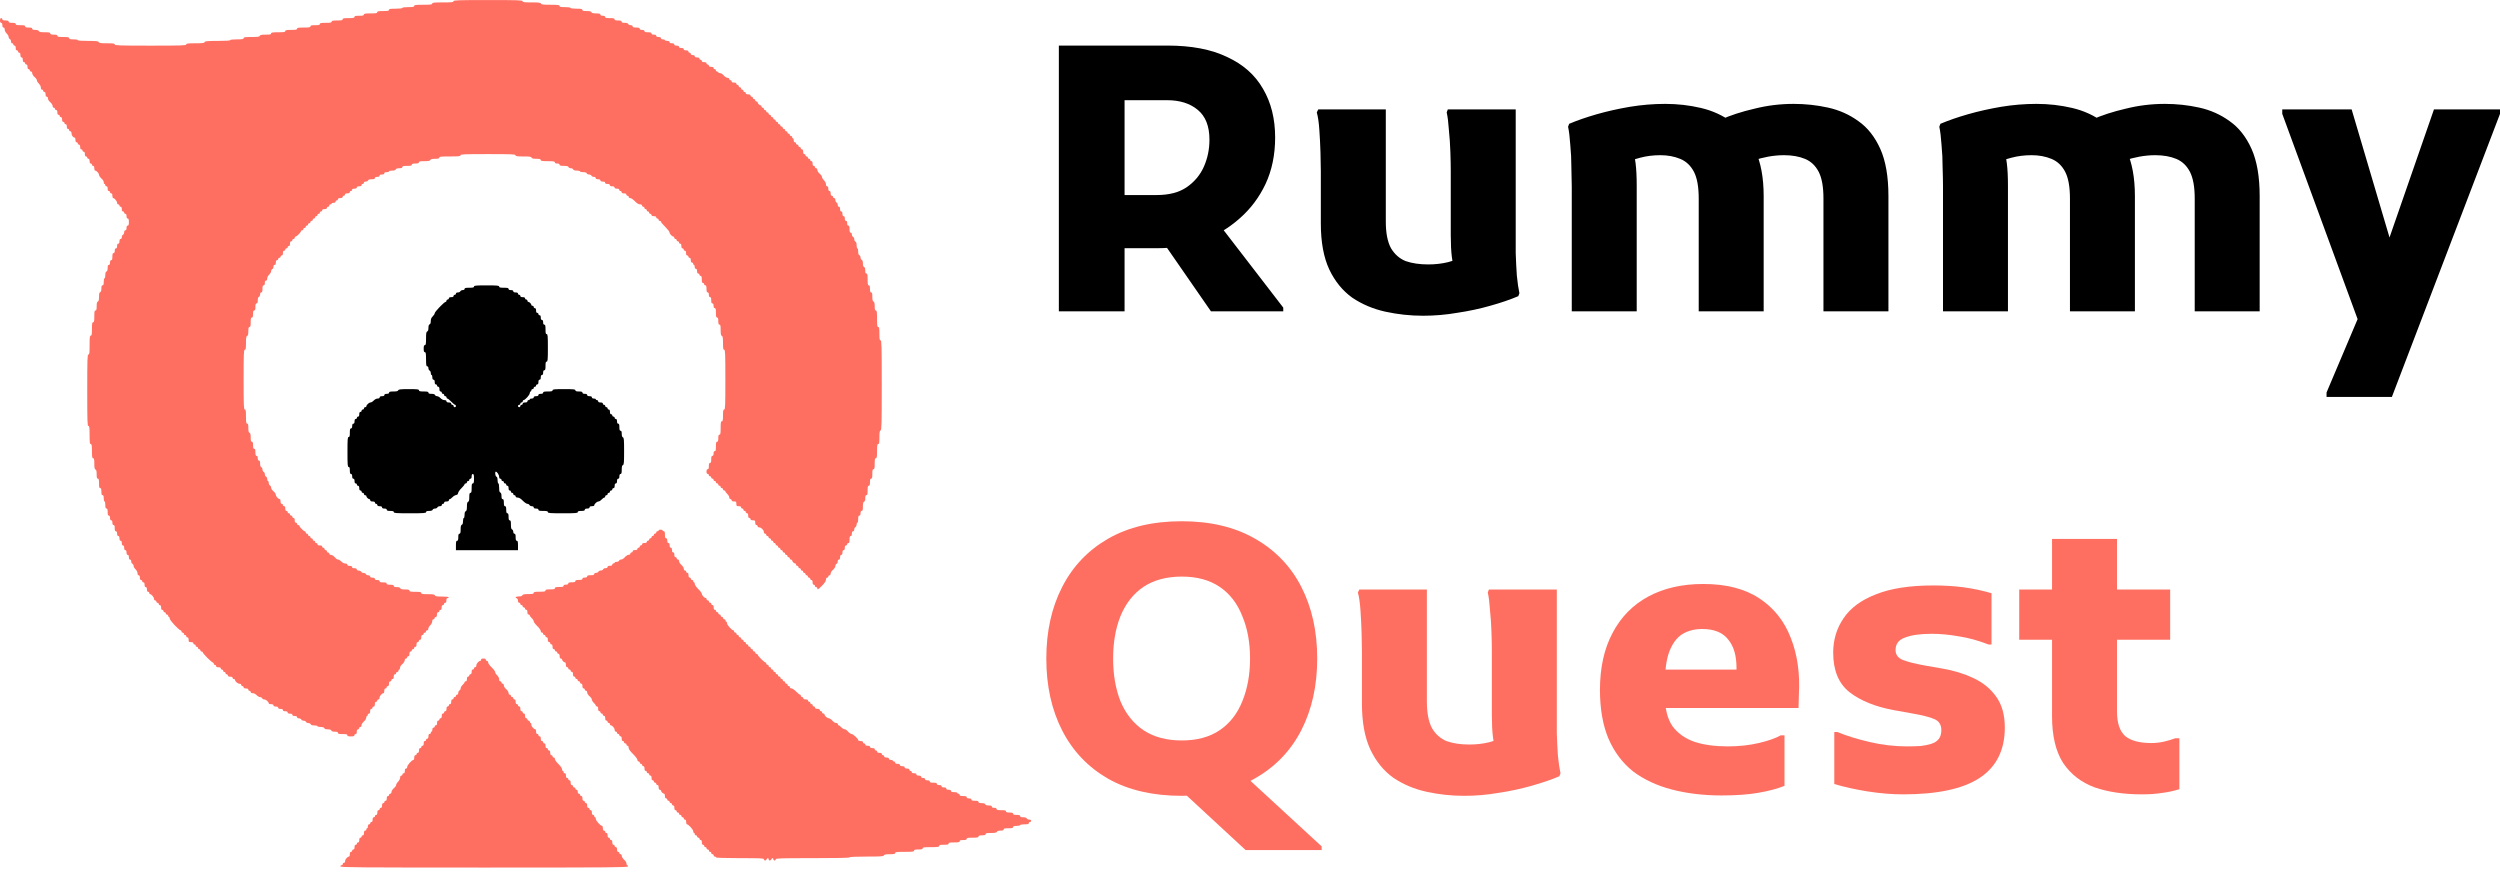
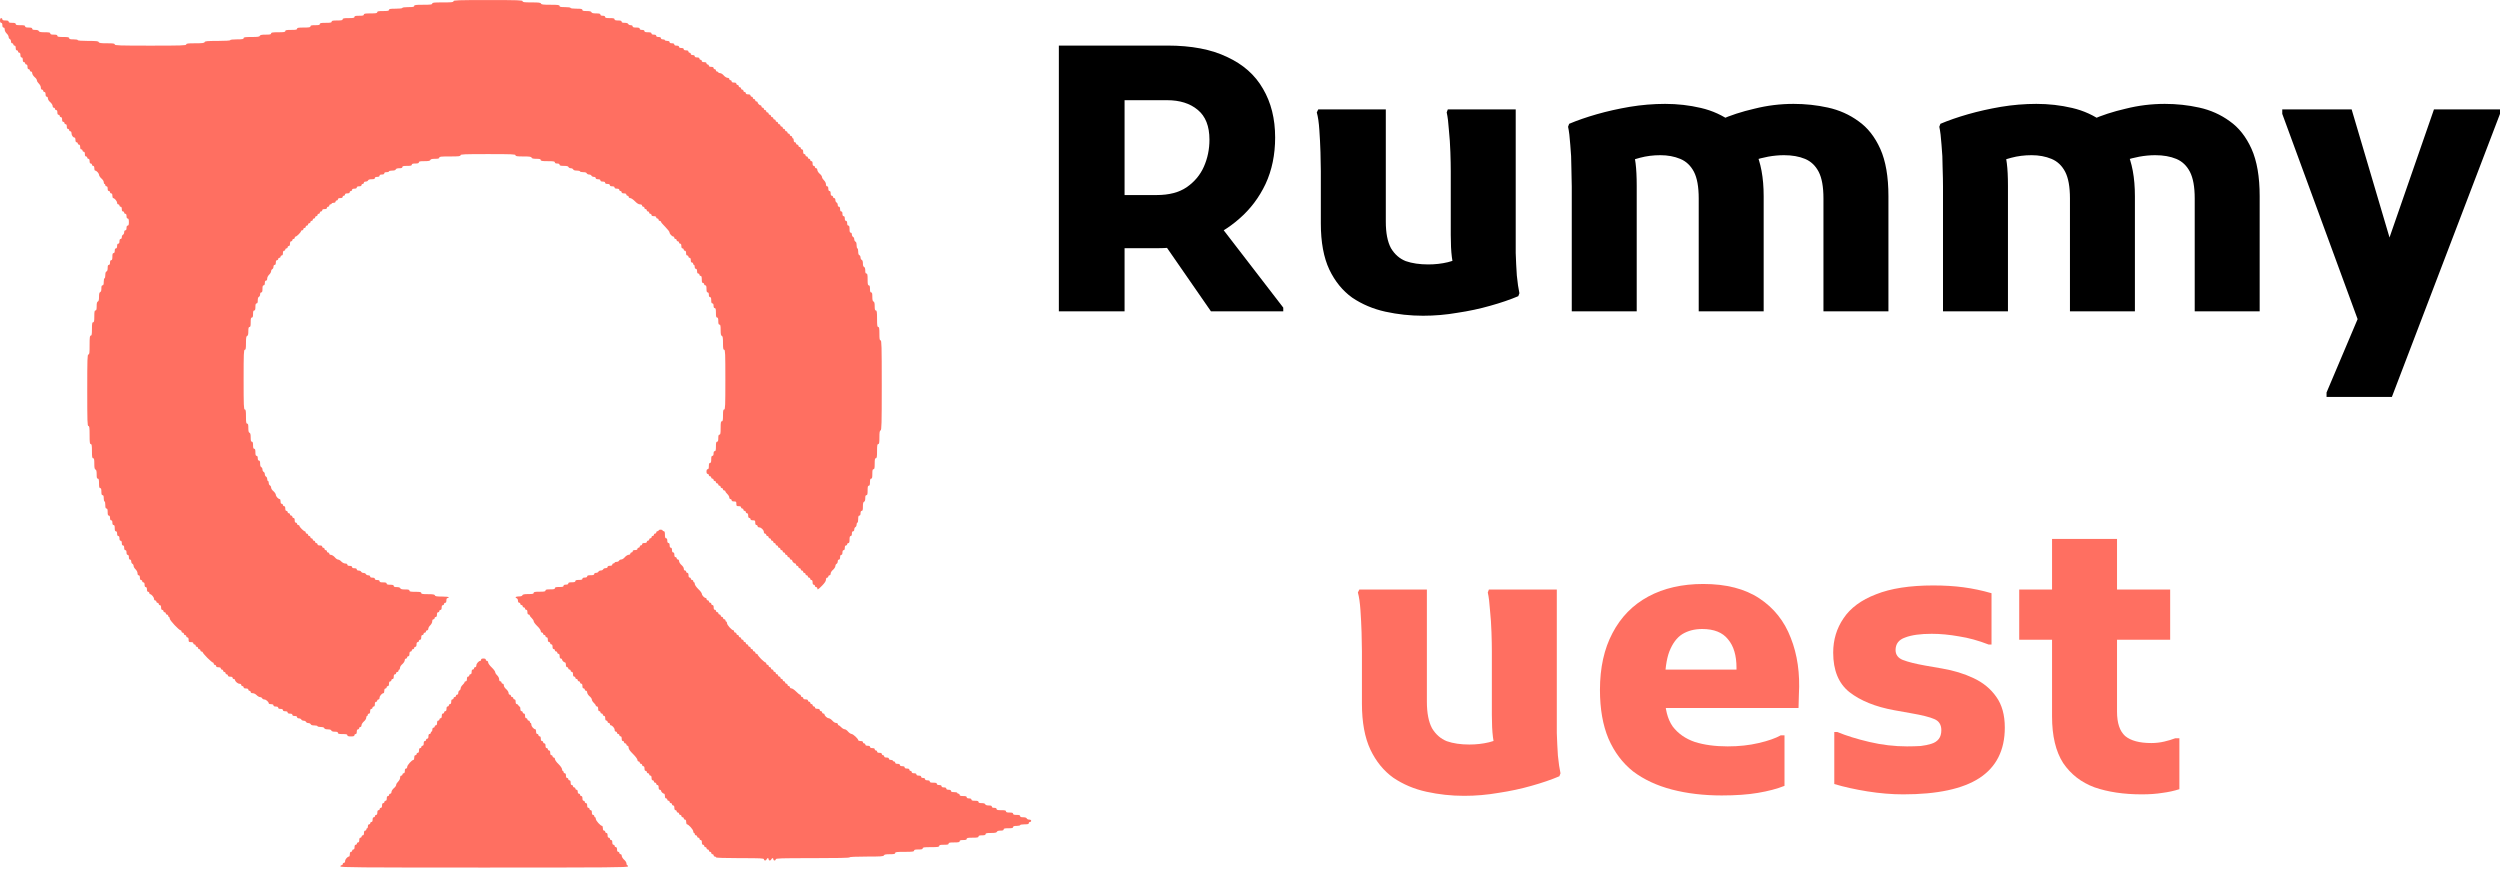
<svg xmlns="http://www.w3.org/2000/svg" width="105" height="37" viewBox="0 0 105 37" fill="none">
  <path d="M19.045 0.052C19.045 0.095 18.972 0.101 18.599 0.101C18.226 0.101 18.154 0.108 18.154 0.151C18.154 0.19 18.091 0.2 17.774 0.2C17.457 0.2 17.395 0.21 17.395 0.25C17.395 0.289 17.345 0.299 17.147 0.299C17.005 0.299 16.899 0.312 16.899 0.332C16.899 0.352 16.784 0.365 16.619 0.365C16.391 0.365 16.338 0.375 16.338 0.415C16.338 0.454 16.289 0.464 16.091 0.464C15.893 0.464 15.843 0.474 15.843 0.514C15.843 0.553 15.79 0.563 15.563 0.563C15.335 0.563 15.282 0.573 15.282 0.613C15.282 0.652 15.239 0.662 15.084 0.662C14.929 0.662 14.886 0.672 14.886 0.712C14.886 0.751 14.837 0.761 14.639 0.761C14.441 0.761 14.391 0.771 14.391 0.811C14.391 0.85 14.345 0.86 14.16 0.86C13.975 0.86 13.929 0.87 13.929 0.91C13.929 0.95 13.879 0.959 13.681 0.959C13.483 0.959 13.434 0.969 13.434 1.009C13.434 1.049 13.391 1.058 13.236 1.058C13.081 1.058 13.038 1.068 13.038 1.108C13.038 1.148 12.985 1.157 12.757 1.157C12.529 1.157 12.477 1.167 12.477 1.207C12.477 1.247 12.427 1.256 12.229 1.256C12.031 1.256 11.982 1.266 11.982 1.306C11.982 1.346 11.925 1.355 11.684 1.355C11.444 1.355 11.387 1.365 11.387 1.405C11.387 1.445 11.341 1.455 11.16 1.455C10.988 1.455 10.929 1.468 10.912 1.504C10.899 1.544 10.826 1.554 10.562 1.554C10.292 1.554 10.232 1.563 10.232 1.603C10.232 1.643 10.179 1.653 9.952 1.653C9.787 1.653 9.671 1.666 9.671 1.686C9.671 1.705 9.473 1.719 9.143 1.719C8.701 1.719 8.608 1.728 8.595 1.768C8.579 1.808 8.503 1.818 8.199 1.818C7.885 1.818 7.823 1.827 7.823 1.867C7.823 1.91 7.635 1.917 6.321 1.917C5.007 1.917 4.819 1.91 4.819 1.867C4.819 1.827 4.76 1.818 4.492 1.818C4.231 1.818 4.162 1.808 4.146 1.768C4.132 1.728 4.05 1.719 3.697 1.719C3.433 1.719 3.268 1.705 3.268 1.686C3.268 1.666 3.185 1.653 3.086 1.653C2.948 1.653 2.905 1.643 2.905 1.603C2.905 1.563 2.855 1.554 2.657 1.554C2.459 1.554 2.409 1.544 2.409 1.504C2.409 1.468 2.37 1.455 2.261 1.455C2.152 1.455 2.112 1.441 2.112 1.405C2.112 1.365 2.066 1.355 1.881 1.355C1.703 1.355 1.644 1.342 1.631 1.306C1.617 1.273 1.565 1.256 1.482 1.256C1.39 1.256 1.353 1.243 1.353 1.207C1.353 1.171 1.314 1.157 1.205 1.157C1.096 1.157 1.056 1.144 1.056 1.108C1.056 1.068 1.013 1.058 0.858 1.058C0.703 1.058 0.66 1.049 0.66 1.009C0.66 0.973 0.621 0.959 0.512 0.959C0.403 0.959 0.363 0.946 0.363 0.91C0.363 0.874 0.327 0.86 0.231 0.86C0.135 0.86 0.099 0.847 0.099 0.811C0.099 0.784 0.076 0.761 0.05 0.761C0.017 0.761 0 0.794 0 0.86C0 0.926 0.017 0.959 0.05 0.959C0.083 0.959 0.099 0.992 0.099 1.058C0.099 1.124 0.116 1.157 0.149 1.157C0.182 1.157 0.198 1.19 0.198 1.243C0.198 1.296 0.234 1.362 0.281 1.408C0.327 1.451 0.363 1.514 0.363 1.554C0.363 1.59 0.386 1.629 0.413 1.639C0.439 1.653 0.462 1.695 0.462 1.738C0.462 1.788 0.482 1.818 0.512 1.818C0.538 1.818 0.561 1.841 0.561 1.867C0.561 1.894 0.584 1.917 0.611 1.917C0.644 1.917 0.66 1.95 0.66 2.016C0.66 2.082 0.677 2.115 0.71 2.115C0.736 2.115 0.759 2.138 0.759 2.164C0.759 2.191 0.782 2.214 0.809 2.214C0.842 2.214 0.858 2.247 0.858 2.313C0.858 2.379 0.875 2.412 0.908 2.412C0.941 2.412 0.957 2.445 0.957 2.511C0.957 2.577 0.974 2.61 1.007 2.61C1.033 2.61 1.056 2.633 1.056 2.659C1.056 2.686 1.079 2.709 1.106 2.709C1.139 2.709 1.155 2.742 1.155 2.808C1.155 2.874 1.172 2.907 1.205 2.907C1.231 2.907 1.254 2.93 1.254 2.956C1.254 2.983 1.277 3.006 1.304 3.006C1.333 3.006 1.353 3.036 1.353 3.078C1.357 3.121 1.399 3.191 1.452 3.237C1.508 3.28 1.551 3.343 1.551 3.379C1.551 3.412 1.588 3.471 1.634 3.514C1.68 3.56 1.716 3.626 1.716 3.679C1.716 3.732 1.733 3.765 1.766 3.765C1.792 3.765 1.815 3.788 1.815 3.815C1.815 3.841 1.838 3.864 1.865 3.864C1.898 3.864 1.914 3.897 1.914 3.963C1.914 4.029 1.931 4.062 1.964 4.062C1.994 4.062 2.013 4.092 2.013 4.138C2.013 4.181 2.056 4.247 2.112 4.293C2.165 4.339 2.208 4.409 2.211 4.448C2.211 4.494 2.231 4.524 2.261 4.524C2.287 4.524 2.31 4.547 2.31 4.574C2.31 4.6 2.334 4.623 2.36 4.623C2.393 4.623 2.409 4.656 2.409 4.722C2.409 4.788 2.426 4.821 2.459 4.821C2.485 4.821 2.509 4.844 2.509 4.871C2.509 4.897 2.532 4.92 2.558 4.92C2.591 4.92 2.608 4.953 2.608 5.019C2.608 5.085 2.624 5.118 2.657 5.118C2.683 5.118 2.707 5.141 2.707 5.168C2.707 5.194 2.73 5.217 2.756 5.217C2.789 5.217 2.806 5.25 2.806 5.316C2.806 5.382 2.822 5.415 2.855 5.415C2.881 5.415 2.905 5.438 2.905 5.465C2.905 5.491 2.928 5.514 2.954 5.514C2.984 5.514 3.004 5.547 3.004 5.6C3.004 5.686 3.07 5.778 3.132 5.778C3.152 5.778 3.169 5.821 3.169 5.877C3.169 5.943 3.185 5.976 3.218 5.976C3.245 5.976 3.268 6 3.268 6.026C3.268 6.052 3.291 6.075 3.317 6.075C3.35 6.075 3.367 6.108 3.367 6.175C3.367 6.241 3.383 6.274 3.416 6.274C3.443 6.274 3.466 6.297 3.466 6.323C3.466 6.349 3.489 6.373 3.515 6.373C3.548 6.373 3.565 6.406 3.565 6.472C3.565 6.538 3.581 6.571 3.614 6.571C3.641 6.571 3.664 6.594 3.664 6.62C3.664 6.646 3.687 6.67 3.713 6.67C3.746 6.67 3.763 6.703 3.763 6.769C3.763 6.835 3.779 6.868 3.812 6.868C3.839 6.868 3.862 6.891 3.862 6.917C3.862 6.944 3.885 6.967 3.911 6.967C3.944 6.967 3.961 7 3.961 7.066C3.961 7.119 3.974 7.165 3.994 7.165C4.053 7.165 4.159 7.277 4.159 7.346C4.162 7.383 4.205 7.449 4.258 7.495C4.314 7.541 4.357 7.607 4.357 7.65C4.357 7.693 4.373 7.726 4.39 7.726C4.41 7.726 4.423 7.749 4.423 7.775C4.423 7.802 4.446 7.825 4.472 7.825C4.505 7.825 4.522 7.858 4.522 7.924C4.522 7.99 4.538 8.023 4.571 8.023C4.598 8.023 4.621 8.046 4.621 8.072C4.621 8.099 4.644 8.122 4.67 8.122C4.703 8.122 4.72 8.155 4.72 8.221C4.72 8.274 4.736 8.32 4.753 8.32C4.809 8.32 4.918 8.449 4.918 8.518C4.918 8.554 4.941 8.584 4.968 8.584C4.994 8.584 5.017 8.607 5.017 8.634C5.017 8.66 5.04 8.683 5.067 8.683C5.1 8.683 5.116 8.716 5.116 8.782C5.116 8.848 5.133 8.881 5.166 8.881C5.192 8.881 5.215 8.904 5.215 8.931C5.215 8.957 5.238 8.98 5.265 8.98C5.298 8.98 5.314 9.013 5.314 9.079C5.314 9.145 5.331 9.178 5.364 9.178C5.4 9.178 5.413 9.218 5.413 9.327C5.413 9.436 5.4 9.475 5.364 9.475C5.331 9.475 5.314 9.508 5.314 9.574C5.314 9.64 5.298 9.673 5.265 9.673C5.235 9.673 5.215 9.703 5.215 9.756C5.215 9.802 5.192 9.848 5.166 9.858C5.139 9.871 5.116 9.914 5.116 9.957C5.116 10.007 5.096 10.036 5.067 10.036C5.034 10.036 5.017 10.069 5.017 10.135C5.017 10.201 5.001 10.234 4.968 10.234C4.935 10.234 4.918 10.267 4.918 10.333C4.918 10.399 4.902 10.432 4.869 10.432C4.836 10.432 4.819 10.465 4.819 10.531C4.819 10.597 4.803 10.63 4.769 10.63C4.733 10.63 4.72 10.67 4.72 10.779C4.72 10.888 4.707 10.928 4.67 10.928C4.637 10.928 4.621 10.96 4.621 11.027C4.621 11.092 4.604 11.126 4.571 11.126C4.535 11.126 4.522 11.162 4.522 11.254C4.522 11.337 4.505 11.39 4.472 11.403C4.439 11.413 4.423 11.466 4.423 11.555C4.423 11.627 4.41 11.687 4.39 11.687C4.373 11.687 4.357 11.753 4.357 11.835C4.357 11.944 4.344 11.984 4.307 11.984C4.271 11.984 4.258 12.02 4.258 12.116C4.258 12.205 4.241 12.258 4.208 12.268C4.172 12.284 4.159 12.337 4.159 12.466C4.159 12.594 4.146 12.65 4.109 12.664C4.073 12.68 4.06 12.733 4.06 12.862C4.06 12.997 4.047 13.04 4.01 13.04C3.971 13.04 3.961 13.089 3.961 13.287C3.961 13.486 3.951 13.535 3.911 13.535C3.872 13.535 3.862 13.588 3.862 13.816C3.862 14.043 3.852 14.096 3.812 14.096C3.773 14.096 3.763 14.162 3.763 14.492C3.763 14.822 3.756 14.888 3.713 14.888C3.67 14.888 3.664 15.076 3.664 16.39C3.664 17.704 3.67 17.892 3.713 17.892C3.753 17.892 3.763 17.955 3.763 18.271C3.763 18.588 3.773 18.651 3.812 18.651C3.852 18.651 3.862 18.707 3.862 18.948C3.862 19.189 3.872 19.245 3.911 19.245C3.951 19.245 3.961 19.291 3.961 19.473C3.961 19.645 3.974 19.704 4.01 19.721C4.047 19.734 4.06 19.79 4.06 19.922C4.06 20.061 4.07 20.103 4.109 20.103C4.149 20.103 4.159 20.146 4.159 20.302C4.159 20.457 4.169 20.5 4.208 20.5C4.245 20.5 4.258 20.539 4.258 20.648C4.258 20.757 4.271 20.797 4.307 20.797C4.344 20.797 4.357 20.833 4.357 20.929C4.357 21.001 4.373 21.061 4.39 21.061C4.41 21.061 4.423 21.127 4.423 21.209C4.423 21.318 4.436 21.358 4.472 21.358C4.509 21.358 4.522 21.397 4.522 21.506C4.522 21.615 4.535 21.655 4.571 21.655C4.604 21.655 4.621 21.688 4.621 21.754C4.621 21.82 4.637 21.853 4.67 21.853C4.703 21.853 4.72 21.886 4.72 21.952C4.72 22.018 4.736 22.051 4.769 22.051C4.806 22.051 4.819 22.087 4.819 22.183C4.819 22.279 4.832 22.315 4.869 22.315C4.902 22.315 4.918 22.348 4.918 22.414C4.918 22.48 4.935 22.513 4.968 22.513C5.001 22.513 5.017 22.546 5.017 22.612C5.017 22.678 5.034 22.711 5.067 22.711C5.1 22.711 5.116 22.744 5.116 22.81C5.116 22.876 5.133 22.909 5.166 22.909C5.199 22.909 5.215 22.942 5.215 23.008C5.215 23.074 5.232 23.107 5.265 23.107C5.298 23.107 5.314 23.14 5.314 23.206C5.314 23.272 5.331 23.305 5.364 23.305C5.397 23.305 5.413 23.338 5.413 23.404C5.413 23.47 5.43 23.503 5.463 23.503C5.492 23.503 5.512 23.533 5.512 23.582C5.512 23.625 5.535 23.668 5.562 23.681C5.588 23.691 5.611 23.731 5.611 23.767C5.611 23.807 5.647 23.869 5.694 23.912C5.74 23.959 5.776 24.025 5.776 24.078C5.776 24.13 5.793 24.163 5.826 24.163C5.859 24.163 5.875 24.196 5.875 24.262C5.875 24.328 5.892 24.361 5.925 24.361C5.951 24.361 5.974 24.384 5.974 24.411C5.974 24.437 5.997 24.46 6.024 24.46C6.057 24.46 6.073 24.493 6.073 24.559C6.073 24.625 6.09 24.658 6.123 24.658C6.156 24.658 6.172 24.691 6.172 24.757C6.172 24.823 6.189 24.856 6.222 24.856C6.248 24.856 6.271 24.88 6.271 24.906C6.271 24.932 6.288 24.955 6.304 24.955C6.36 24.955 6.469 25.084 6.469 25.154C6.469 25.19 6.492 25.22 6.519 25.22C6.545 25.22 6.568 25.243 6.568 25.269C6.568 25.295 6.591 25.319 6.618 25.319C6.644 25.319 6.667 25.342 6.667 25.368C6.667 25.394 6.691 25.418 6.717 25.418C6.75 25.418 6.766 25.451 6.766 25.517C6.766 25.583 6.783 25.616 6.816 25.616C6.842 25.616 6.865 25.639 6.865 25.665C6.865 25.692 6.889 25.715 6.915 25.715C6.941 25.715 6.964 25.738 6.964 25.764C6.964 25.791 6.988 25.814 7.014 25.814C7.04 25.814 7.063 25.837 7.063 25.863C7.063 25.89 7.08 25.913 7.096 25.913C7.116 25.913 7.129 25.946 7.129 25.982C7.129 26.055 7.522 26.474 7.588 26.474C7.608 26.474 7.625 26.497 7.625 26.523C7.625 26.55 7.648 26.573 7.674 26.573C7.701 26.573 7.724 26.596 7.724 26.622C7.724 26.649 7.747 26.672 7.773 26.672C7.8 26.672 7.823 26.695 7.823 26.721C7.823 26.748 7.846 26.771 7.872 26.771C7.905 26.771 7.922 26.804 7.922 26.87C7.922 26.959 7.932 26.969 8.021 26.969C8.087 26.969 8.12 26.985 8.12 27.018C8.12 27.045 8.143 27.068 8.169 27.068C8.196 27.068 8.219 27.091 8.219 27.117C8.219 27.144 8.242 27.167 8.268 27.167C8.295 27.167 8.318 27.19 8.318 27.216C8.318 27.243 8.341 27.266 8.367 27.266C8.394 27.266 8.417 27.289 8.417 27.315C8.417 27.342 8.44 27.365 8.466 27.365C8.493 27.365 8.516 27.381 8.516 27.401C8.516 27.421 8.605 27.523 8.711 27.632C8.819 27.738 8.922 27.827 8.942 27.827C8.961 27.827 8.978 27.85 8.978 27.877C8.978 27.903 9.001 27.926 9.027 27.926C9.054 27.926 9.077 27.949 9.077 27.976C9.077 28.009 9.11 28.025 9.176 28.025C9.242 28.025 9.275 28.042 9.275 28.075C9.275 28.101 9.298 28.124 9.324 28.124C9.351 28.124 9.374 28.147 9.374 28.174C9.374 28.2 9.397 28.223 9.423 28.223C9.45 28.223 9.473 28.246 9.473 28.273C9.473 28.299 9.496 28.322 9.522 28.322C9.549 28.322 9.572 28.345 9.572 28.372C9.572 28.405 9.605 28.421 9.671 28.421C9.737 28.421 9.77 28.438 9.77 28.471C9.77 28.497 9.793 28.52 9.82 28.52C9.846 28.52 9.869 28.533 9.869 28.553C9.869 28.616 9.985 28.718 10.057 28.718C10.103 28.718 10.133 28.738 10.133 28.768C10.133 28.794 10.156 28.817 10.183 28.817C10.209 28.817 10.232 28.84 10.232 28.867C10.232 28.9 10.265 28.916 10.331 28.916C10.397 28.916 10.43 28.933 10.43 28.966C10.43 28.992 10.453 29.015 10.48 29.015C10.506 29.015 10.529 29.038 10.529 29.065C10.529 29.098 10.562 29.114 10.615 29.114C10.668 29.114 10.734 29.151 10.78 29.197C10.823 29.243 10.886 29.279 10.925 29.279C10.962 29.279 11.001 29.302 11.011 29.329C11.024 29.355 11.064 29.378 11.104 29.378C11.173 29.378 11.288 29.481 11.288 29.543C11.288 29.563 11.335 29.576 11.387 29.576C11.453 29.576 11.486 29.593 11.486 29.626C11.486 29.659 11.519 29.675 11.585 29.675C11.651 29.675 11.684 29.692 11.684 29.725C11.684 29.758 11.717 29.774 11.784 29.774C11.85 29.774 11.883 29.791 11.883 29.824C11.883 29.857 11.915 29.873 11.982 29.873C12.047 29.873 12.081 29.89 12.081 29.923C12.081 29.956 12.114 29.973 12.18 29.973C12.246 29.973 12.279 29.989 12.279 30.022C12.279 30.055 12.312 30.072 12.378 30.072C12.444 30.072 12.477 30.088 12.477 30.121C12.477 30.151 12.506 30.171 12.556 30.171C12.599 30.171 12.642 30.194 12.655 30.22C12.665 30.246 12.708 30.27 12.754 30.27C12.797 30.27 12.84 30.293 12.853 30.319C12.863 30.346 12.906 30.369 12.952 30.369C12.995 30.369 13.038 30.392 13.051 30.418C13.061 30.451 13.114 30.468 13.203 30.468C13.275 30.468 13.335 30.481 13.335 30.501C13.335 30.517 13.394 30.534 13.467 30.534C13.556 30.534 13.609 30.55 13.619 30.583C13.632 30.616 13.685 30.633 13.767 30.633C13.853 30.633 13.906 30.649 13.916 30.682C13.929 30.715 13.982 30.732 14.064 30.732C14.157 30.732 14.193 30.745 14.193 30.781C14.193 30.821 14.236 30.831 14.391 30.831C14.546 30.831 14.589 30.841 14.589 30.88C14.589 30.916 14.629 30.93 14.738 30.93C14.847 30.93 14.886 30.916 14.886 30.88C14.886 30.854 14.909 30.831 14.936 30.831C14.969 30.831 14.985 30.798 14.985 30.732C14.985 30.666 15.002 30.633 15.035 30.633C15.061 30.633 15.084 30.61 15.084 30.583C15.084 30.557 15.107 30.534 15.134 30.534C15.163 30.534 15.183 30.504 15.183 30.458C15.187 30.418 15.229 30.349 15.282 30.303C15.338 30.256 15.381 30.19 15.381 30.147C15.381 30.105 15.398 30.072 15.414 30.072C15.434 30.072 15.447 30.048 15.447 30.022C15.447 29.996 15.47 29.973 15.497 29.973C15.53 29.973 15.546 29.939 15.546 29.873C15.546 29.808 15.563 29.774 15.596 29.774C15.622 29.774 15.645 29.751 15.645 29.725C15.645 29.698 15.668 29.675 15.695 29.675C15.728 29.675 15.744 29.642 15.744 29.576C15.744 29.51 15.761 29.477 15.794 29.477C15.82 29.477 15.843 29.454 15.843 29.428C15.843 29.401 15.866 29.378 15.893 29.378C15.922 29.378 15.942 29.349 15.942 29.302C15.942 29.23 16.045 29.114 16.107 29.114C16.127 29.114 16.14 29.068 16.14 29.015C16.14 28.949 16.157 28.916 16.19 28.916C16.216 28.916 16.239 28.893 16.239 28.867C16.239 28.84 16.262 28.817 16.289 28.817C16.322 28.817 16.338 28.784 16.338 28.718C16.338 28.652 16.355 28.619 16.388 28.619C16.414 28.619 16.437 28.596 16.437 28.57C16.437 28.543 16.46 28.52 16.487 28.52C16.52 28.52 16.537 28.487 16.537 28.421C16.537 28.355 16.553 28.322 16.586 28.322C16.612 28.322 16.636 28.299 16.636 28.273C16.636 28.246 16.659 28.223 16.685 28.223C16.711 28.223 16.735 28.2 16.735 28.174C16.735 28.147 16.751 28.124 16.767 28.124C16.787 28.124 16.8 28.091 16.8 28.048C16.8 28.005 16.843 27.939 16.899 27.893C16.952 27.847 16.995 27.777 16.999 27.735C16.999 27.692 17.018 27.662 17.048 27.662C17.075 27.662 17.098 27.639 17.098 27.613C17.098 27.586 17.121 27.563 17.147 27.563C17.18 27.563 17.197 27.53 17.197 27.464C17.197 27.398 17.213 27.365 17.246 27.365C17.273 27.365 17.296 27.342 17.296 27.315C17.296 27.289 17.319 27.266 17.345 27.266C17.372 27.266 17.395 27.243 17.395 27.216C17.395 27.19 17.418 27.167 17.444 27.167C17.477 27.167 17.494 27.134 17.494 27.068C17.494 27.002 17.51 26.969 17.543 26.969C17.57 26.969 17.593 26.946 17.593 26.919C17.593 26.893 17.616 26.87 17.642 26.87C17.675 26.87 17.692 26.837 17.692 26.771C17.692 26.705 17.708 26.672 17.741 26.672C17.768 26.672 17.791 26.649 17.791 26.622C17.791 26.596 17.814 26.573 17.84 26.573C17.867 26.573 17.89 26.55 17.89 26.523C17.89 26.497 17.913 26.474 17.939 26.474C17.966 26.474 17.989 26.444 17.989 26.408C17.989 26.368 18.025 26.305 18.071 26.262C18.117 26.216 18.154 26.15 18.154 26.098C18.154 26.045 18.17 26.012 18.203 26.012C18.23 26.012 18.253 25.989 18.253 25.962C18.253 25.936 18.276 25.913 18.302 25.913C18.335 25.913 18.352 25.88 18.352 25.814C18.352 25.748 18.368 25.715 18.401 25.715C18.428 25.715 18.451 25.692 18.451 25.665C18.451 25.639 18.474 25.616 18.5 25.616C18.533 25.616 18.55 25.583 18.55 25.517C18.55 25.451 18.566 25.418 18.599 25.418C18.626 25.418 18.649 25.394 18.649 25.368C18.649 25.342 18.672 25.319 18.698 25.319C18.731 25.319 18.748 25.285 18.748 25.22C18.748 25.154 18.764 25.12 18.797 25.12C18.824 25.12 18.847 25.104 18.847 25.087C18.847 25.068 18.731 25.055 18.566 25.055C18.345 25.055 18.279 25.045 18.266 25.005C18.25 24.965 18.183 24.955 17.969 24.955C17.744 24.955 17.692 24.945 17.692 24.906C17.692 24.866 17.642 24.856 17.444 24.856C17.246 24.856 17.197 24.846 17.197 24.807C17.197 24.767 17.154 24.757 17.015 24.757C16.883 24.757 16.827 24.744 16.814 24.708C16.8 24.675 16.748 24.658 16.665 24.658C16.573 24.658 16.537 24.645 16.537 24.609C16.537 24.573 16.497 24.559 16.388 24.559C16.279 24.559 16.239 24.546 16.239 24.51C16.239 24.474 16.2 24.46 16.091 24.46C15.982 24.46 15.942 24.447 15.942 24.411C15.942 24.378 15.909 24.361 15.843 24.361C15.777 24.361 15.744 24.345 15.744 24.312C15.744 24.279 15.711 24.262 15.645 24.262C15.579 24.262 15.546 24.246 15.546 24.213C15.546 24.183 15.517 24.163 15.467 24.163C15.424 24.163 15.381 24.14 15.368 24.114C15.358 24.087 15.315 24.064 15.269 24.064C15.226 24.064 15.183 24.041 15.17 24.015C15.16 23.988 15.114 23.965 15.068 23.965C15.015 23.965 14.985 23.945 14.985 23.916C14.985 23.883 14.952 23.866 14.886 23.866C14.82 23.866 14.787 23.85 14.787 23.817C14.787 23.784 14.754 23.767 14.688 23.767C14.622 23.767 14.589 23.751 14.589 23.718C14.589 23.685 14.556 23.668 14.503 23.668C14.45 23.668 14.384 23.632 14.338 23.586C14.295 23.539 14.236 23.503 14.203 23.503C14.167 23.503 14.104 23.46 14.061 23.404C14.015 23.351 13.945 23.308 13.906 23.305C13.86 23.305 13.83 23.285 13.83 23.256C13.83 23.229 13.807 23.206 13.78 23.206C13.754 23.206 13.731 23.183 13.731 23.157C13.731 23.13 13.708 23.107 13.681 23.107C13.655 23.107 13.632 23.084 13.632 23.058C13.632 23.031 13.609 23.008 13.582 23.008C13.556 23.008 13.533 22.985 13.533 22.959C13.533 22.925 13.5 22.909 13.434 22.909C13.368 22.909 13.335 22.892 13.335 22.86C13.335 22.833 13.312 22.81 13.285 22.81C13.259 22.81 13.236 22.787 13.236 22.761C13.236 22.734 13.213 22.711 13.186 22.711C13.16 22.711 13.137 22.688 13.137 22.662C13.137 22.635 13.114 22.612 13.087 22.612C13.061 22.612 13.038 22.589 13.038 22.562C13.038 22.536 13.015 22.513 12.988 22.513C12.962 22.513 12.939 22.49 12.939 22.463C12.939 22.437 12.916 22.414 12.889 22.414C12.863 22.414 12.84 22.391 12.84 22.364C12.84 22.338 12.823 22.315 12.803 22.315C12.757 22.315 12.576 22.133 12.576 22.087C12.576 22.067 12.553 22.051 12.526 22.051C12.5 22.051 12.477 22.028 12.477 22.001C12.477 21.975 12.454 21.952 12.427 21.952C12.394 21.952 12.378 21.919 12.378 21.853C12.378 21.787 12.361 21.754 12.328 21.754C12.302 21.754 12.279 21.731 12.279 21.704C12.279 21.678 12.255 21.655 12.229 21.655C12.203 21.655 12.18 21.632 12.18 21.605C12.18 21.579 12.156 21.556 12.13 21.556C12.104 21.556 12.081 21.533 12.081 21.506C12.081 21.48 12.057 21.457 12.031 21.457C11.998 21.457 11.982 21.424 11.982 21.358C11.982 21.292 11.965 21.259 11.932 21.259C11.906 21.259 11.883 21.236 11.883 21.209C11.883 21.183 11.859 21.16 11.833 21.16C11.8 21.16 11.784 21.127 11.784 21.061C11.784 21.005 11.77 20.962 11.751 20.962C11.691 20.962 11.585 20.849 11.585 20.78C11.582 20.744 11.539 20.678 11.486 20.631C11.43 20.589 11.387 20.519 11.387 20.48C11.387 20.44 11.364 20.401 11.338 20.387C11.312 20.377 11.288 20.331 11.288 20.285C11.288 20.239 11.275 20.202 11.255 20.202C11.239 20.202 11.222 20.166 11.222 20.12C11.222 20.074 11.199 20.027 11.173 20.018C11.146 20.004 11.123 19.962 11.123 19.919C11.123 19.872 11.1 19.829 11.074 19.82C11.047 19.806 11.024 19.763 11.024 19.721C11.024 19.674 11.001 19.631 10.975 19.622C10.942 19.608 10.925 19.555 10.925 19.473C10.925 19.381 10.912 19.344 10.876 19.344C10.843 19.344 10.826 19.311 10.826 19.245C10.826 19.179 10.81 19.146 10.777 19.146C10.74 19.146 10.727 19.107 10.727 18.998C10.727 18.889 10.714 18.849 10.678 18.849C10.641 18.849 10.628 18.809 10.628 18.701C10.628 18.592 10.615 18.552 10.579 18.552C10.542 18.552 10.529 18.509 10.529 18.374C10.529 18.245 10.516 18.192 10.48 18.176C10.443 18.163 10.43 18.107 10.43 17.974C10.43 17.836 10.42 17.793 10.381 17.793C10.341 17.793 10.331 17.737 10.331 17.496C10.331 17.255 10.321 17.199 10.282 17.199C10.239 17.199 10.232 17.037 10.232 15.944C10.232 14.852 10.239 14.69 10.282 14.69C10.321 14.69 10.331 14.637 10.331 14.41C10.331 14.189 10.341 14.123 10.381 14.109C10.417 14.093 10.43 14.04 10.43 13.911C10.43 13.776 10.443 13.733 10.48 13.733C10.519 13.733 10.529 13.69 10.529 13.535C10.529 13.38 10.539 13.337 10.579 13.337C10.615 13.337 10.628 13.297 10.628 13.188C10.628 13.079 10.641 13.04 10.678 13.04C10.714 13.04 10.727 13 10.727 12.891C10.727 12.783 10.74 12.743 10.777 12.743C10.813 12.743 10.826 12.707 10.826 12.614C10.826 12.532 10.843 12.479 10.876 12.466C10.902 12.456 10.925 12.409 10.925 12.363C10.925 12.31 10.945 12.281 10.975 12.281C11.011 12.281 11.024 12.241 11.024 12.132C11.024 12.023 11.037 11.984 11.074 11.984C11.107 11.984 11.123 11.951 11.123 11.885C11.123 11.819 11.14 11.786 11.173 11.786C11.206 11.786 11.222 11.753 11.222 11.7C11.222 11.647 11.259 11.581 11.305 11.535C11.351 11.492 11.387 11.429 11.387 11.39C11.387 11.353 11.411 11.314 11.437 11.304C11.463 11.291 11.486 11.248 11.486 11.205C11.486 11.155 11.506 11.126 11.536 11.126C11.569 11.126 11.585 11.092 11.585 11.027C11.585 10.96 11.602 10.928 11.635 10.928C11.661 10.928 11.684 10.904 11.684 10.878C11.684 10.852 11.708 10.829 11.734 10.829C11.76 10.829 11.784 10.805 11.784 10.779C11.784 10.753 11.807 10.729 11.833 10.729C11.866 10.729 11.883 10.697 11.883 10.63C11.883 10.564 11.899 10.531 11.932 10.531C11.958 10.531 11.982 10.508 11.982 10.482C11.982 10.456 12.005 10.432 12.031 10.432C12.057 10.432 12.081 10.409 12.081 10.383C12.081 10.357 12.104 10.333 12.13 10.333C12.163 10.333 12.18 10.3 12.18 10.234C12.18 10.168 12.196 10.135 12.229 10.135C12.255 10.135 12.279 10.112 12.279 10.086C12.279 10.059 12.302 10.036 12.328 10.036C12.354 10.036 12.378 10.013 12.378 9.987C12.378 9.96 12.394 9.937 12.414 9.937C12.46 9.937 12.642 9.756 12.642 9.71C12.642 9.69 12.665 9.673 12.691 9.673C12.718 9.673 12.741 9.65 12.741 9.624C12.741 9.597 12.764 9.574 12.79 9.574C12.817 9.574 12.84 9.551 12.84 9.525C12.84 9.498 12.863 9.475 12.889 9.475C12.916 9.475 12.939 9.452 12.939 9.426C12.939 9.399 12.962 9.376 12.988 9.376C13.015 9.376 13.038 9.353 13.038 9.327C13.038 9.3 13.061 9.277 13.087 9.277C13.114 9.277 13.137 9.254 13.137 9.228C13.137 9.201 13.16 9.178 13.186 9.178C13.213 9.178 13.236 9.155 13.236 9.129C13.236 9.102 13.259 9.079 13.285 9.079C13.312 9.079 13.335 9.056 13.335 9.03C13.335 9.003 13.358 8.98 13.384 8.98C13.411 8.98 13.434 8.957 13.434 8.931C13.434 8.904 13.457 8.881 13.483 8.881C13.51 8.881 13.533 8.858 13.533 8.832C13.533 8.799 13.566 8.782 13.632 8.782C13.698 8.782 13.731 8.766 13.731 8.733C13.731 8.706 13.754 8.683 13.78 8.683C13.807 8.683 13.83 8.66 13.83 8.634C13.83 8.607 13.853 8.584 13.879 8.584C13.906 8.584 13.929 8.568 13.929 8.551C13.929 8.531 13.965 8.518 14.011 8.518C14.064 8.518 14.094 8.498 14.094 8.468C14.094 8.442 14.117 8.419 14.143 8.419C14.17 8.419 14.193 8.396 14.193 8.369C14.193 8.336 14.226 8.32 14.292 8.32C14.358 8.32 14.391 8.303 14.391 8.27C14.391 8.244 14.414 8.221 14.441 8.221C14.467 8.221 14.49 8.198 14.49 8.171C14.49 8.138 14.523 8.122 14.589 8.122C14.655 8.122 14.688 8.105 14.688 8.072C14.688 8.046 14.711 8.023 14.738 8.023C14.764 8.023 14.787 8 14.787 7.973C14.787 7.94 14.82 7.924 14.886 7.924C14.952 7.924 14.985 7.907 14.985 7.874C14.985 7.841 15.018 7.825 15.084 7.825C15.15 7.825 15.183 7.808 15.183 7.775C15.183 7.749 15.206 7.726 15.233 7.726C15.259 7.726 15.282 7.703 15.282 7.676C15.282 7.647 15.312 7.627 15.361 7.627C15.404 7.627 15.447 7.604 15.46 7.577C15.47 7.544 15.523 7.528 15.612 7.528C15.708 7.528 15.744 7.515 15.744 7.478C15.744 7.445 15.777 7.429 15.843 7.429C15.909 7.429 15.942 7.412 15.942 7.379C15.942 7.346 15.975 7.33 16.041 7.33C16.107 7.33 16.14 7.313 16.14 7.28C16.14 7.247 16.173 7.231 16.239 7.231C16.296 7.231 16.338 7.214 16.338 7.198C16.338 7.178 16.398 7.165 16.47 7.165C16.56 7.165 16.612 7.148 16.622 7.115C16.636 7.082 16.688 7.066 16.771 7.066C16.863 7.066 16.899 7.052 16.899 7.016C16.899 6.977 16.942 6.967 17.098 6.967C17.253 6.967 17.296 6.957 17.296 6.917C17.296 6.881 17.335 6.868 17.444 6.868C17.553 6.868 17.593 6.854 17.593 6.818C17.593 6.779 17.639 6.769 17.824 6.769C18.002 6.769 18.061 6.755 18.075 6.719C18.091 6.683 18.144 6.67 18.273 6.67C18.408 6.67 18.451 6.656 18.451 6.62C18.451 6.577 18.523 6.571 18.896 6.571C19.269 6.571 19.342 6.564 19.342 6.521C19.342 6.478 19.494 6.472 20.497 6.472C21.501 6.472 21.652 6.478 21.652 6.521C21.652 6.561 21.712 6.571 21.979 6.571C22.24 6.571 22.309 6.58 22.326 6.62C22.339 6.656 22.395 6.67 22.527 6.67C22.666 6.67 22.709 6.68 22.709 6.719C22.709 6.759 22.765 6.769 23.006 6.769C23.247 6.769 23.303 6.779 23.303 6.818C23.303 6.851 23.336 6.868 23.402 6.868C23.468 6.868 23.501 6.884 23.501 6.917C23.501 6.953 23.544 6.967 23.679 6.967C23.808 6.967 23.861 6.98 23.877 7.016C23.887 7.043 23.93 7.066 23.976 7.066C24.019 7.066 24.062 7.089 24.075 7.115C24.085 7.148 24.138 7.165 24.227 7.165C24.3 7.165 24.359 7.178 24.359 7.198C24.359 7.214 24.419 7.231 24.491 7.231C24.58 7.231 24.633 7.247 24.643 7.28C24.656 7.307 24.699 7.33 24.742 7.33C24.788 7.33 24.831 7.353 24.841 7.379C24.854 7.406 24.897 7.429 24.94 7.429C24.989 7.429 25.019 7.449 25.019 7.478C25.019 7.511 25.052 7.528 25.118 7.528C25.184 7.528 25.217 7.544 25.217 7.577C25.217 7.61 25.25 7.627 25.316 7.627C25.382 7.627 25.415 7.643 25.415 7.676C25.415 7.709 25.448 7.726 25.514 7.726C25.58 7.726 25.613 7.742 25.613 7.775C25.613 7.808 25.646 7.825 25.712 7.825C25.778 7.825 25.811 7.841 25.811 7.874C25.811 7.907 25.844 7.924 25.91 7.924C25.976 7.924 26.009 7.94 26.009 7.973C26.009 8 26.033 8.023 26.059 8.023C26.085 8.023 26.108 8.046 26.108 8.072C26.108 8.105 26.142 8.122 26.207 8.122C26.273 8.122 26.306 8.138 26.306 8.171C26.306 8.198 26.33 8.221 26.356 8.221C26.382 8.221 26.405 8.244 26.405 8.27C26.405 8.297 26.435 8.32 26.471 8.32C26.508 8.32 26.594 8.379 26.666 8.452C26.752 8.541 26.821 8.584 26.881 8.584C26.934 8.584 26.967 8.601 26.967 8.634C26.967 8.66 26.99 8.683 27.016 8.683C27.043 8.683 27.066 8.706 27.066 8.733C27.066 8.759 27.089 8.782 27.115 8.782C27.142 8.782 27.165 8.805 27.165 8.832C27.165 8.858 27.188 8.881 27.214 8.881C27.241 8.881 27.264 8.904 27.264 8.931C27.264 8.957 27.287 8.98 27.313 8.98C27.34 8.98 27.363 9.003 27.363 9.03C27.363 9.063 27.396 9.079 27.462 9.079C27.528 9.079 27.561 9.096 27.561 9.129C27.561 9.155 27.584 9.178 27.61 9.178C27.637 9.178 27.66 9.201 27.66 9.228C27.66 9.254 27.683 9.277 27.709 9.277C27.736 9.277 27.759 9.294 27.759 9.313C27.759 9.333 27.841 9.432 27.94 9.528C28.039 9.627 28.122 9.733 28.122 9.766C28.122 9.825 28.231 9.937 28.287 9.937C28.307 9.937 28.32 9.96 28.32 9.987C28.32 10.013 28.343 10.036 28.369 10.036C28.396 10.036 28.419 10.059 28.419 10.086C28.419 10.112 28.442 10.135 28.468 10.135C28.495 10.135 28.518 10.158 28.518 10.185C28.518 10.211 28.541 10.234 28.567 10.234C28.601 10.234 28.617 10.267 28.617 10.333C28.617 10.399 28.634 10.432 28.666 10.432C28.693 10.432 28.716 10.456 28.716 10.482C28.716 10.508 28.739 10.531 28.765 10.531C28.799 10.531 28.815 10.564 28.815 10.63C28.815 10.697 28.831 10.729 28.864 10.729C28.891 10.729 28.914 10.753 28.914 10.779C28.914 10.805 28.937 10.829 28.964 10.829C28.997 10.829 29.013 10.861 29.013 10.928C29.013 10.993 29.03 11.027 29.063 11.027C29.089 11.027 29.112 11.05 29.112 11.076C29.112 11.102 29.129 11.126 29.145 11.126C29.165 11.126 29.178 11.162 29.178 11.208C29.178 11.261 29.198 11.291 29.228 11.291C29.261 11.291 29.277 11.324 29.277 11.39C29.277 11.456 29.294 11.489 29.327 11.489C29.353 11.489 29.376 11.512 29.376 11.538C29.376 11.565 29.399 11.588 29.426 11.588C29.462 11.588 29.475 11.627 29.475 11.736C29.475 11.845 29.488 11.885 29.525 11.885C29.551 11.885 29.574 11.908 29.574 11.934C29.574 11.961 29.597 11.984 29.624 11.984C29.66 11.984 29.673 12.023 29.673 12.132C29.673 12.241 29.686 12.281 29.723 12.281C29.756 12.281 29.772 12.314 29.772 12.38C29.772 12.446 29.789 12.479 29.822 12.479C29.858 12.479 29.871 12.515 29.871 12.611C29.871 12.707 29.884 12.743 29.921 12.743C29.954 12.743 29.97 12.776 29.97 12.842C29.97 12.908 29.987 12.941 30.02 12.941C30.059 12.941 30.069 12.984 30.069 13.139C30.069 13.294 30.079 13.337 30.119 13.337C30.155 13.337 30.168 13.377 30.168 13.486C30.168 13.595 30.181 13.634 30.218 13.634C30.257 13.634 30.267 13.68 30.267 13.862C30.267 14.033 30.28 14.093 30.317 14.109C30.357 14.123 30.366 14.189 30.366 14.41C30.366 14.637 30.376 14.69 30.416 14.69C30.459 14.69 30.465 14.852 30.465 15.944C30.465 17.037 30.459 17.199 30.416 17.199C30.376 17.199 30.366 17.248 30.366 17.446C30.366 17.644 30.357 17.694 30.317 17.694C30.277 17.694 30.267 17.747 30.267 17.974C30.267 18.202 30.257 18.255 30.218 18.255C30.181 18.255 30.168 18.295 30.168 18.404C30.168 18.512 30.155 18.552 30.119 18.552C30.079 18.552 30.069 18.595 30.069 18.75C30.069 18.905 30.059 18.948 30.02 18.948C29.987 18.948 29.97 18.981 29.97 19.047C29.97 19.113 29.954 19.146 29.921 19.146C29.884 19.146 29.871 19.186 29.871 19.295C29.871 19.404 29.858 19.443 29.822 19.443C29.785 19.443 29.772 19.48 29.772 19.575C29.772 19.671 29.759 19.707 29.723 19.707C29.69 19.707 29.673 19.74 29.673 19.806C29.673 19.872 29.69 19.905 29.723 19.905C29.749 19.905 29.772 19.928 29.772 19.955C29.772 19.981 29.795 20.004 29.822 20.004C29.848 20.004 29.871 20.027 29.871 20.054C29.871 20.08 29.894 20.103 29.921 20.103C29.947 20.103 29.97 20.127 29.97 20.153C29.97 20.179 29.993 20.202 30.02 20.202C30.046 20.202 30.069 20.226 30.069 20.252C30.069 20.278 30.092 20.302 30.119 20.302C30.145 20.302 30.168 20.325 30.168 20.351C30.168 20.377 30.191 20.401 30.218 20.401C30.244 20.401 30.267 20.424 30.267 20.45C30.267 20.476 30.29 20.5 30.317 20.5C30.343 20.5 30.366 20.523 30.366 20.549C30.366 20.575 30.39 20.599 30.416 20.599C30.442 20.599 30.465 20.615 30.465 20.635C30.465 20.658 30.502 20.707 30.548 20.75C30.594 20.793 30.63 20.856 30.63 20.896C30.63 20.932 30.654 20.962 30.68 20.962C30.706 20.962 30.729 20.985 30.729 21.011C30.729 21.044 30.762 21.061 30.828 21.061C30.918 21.061 30.927 21.07 30.927 21.16C30.927 21.249 30.937 21.259 31.026 21.259C31.093 21.259 31.125 21.275 31.125 21.308C31.125 21.335 31.149 21.358 31.175 21.358C31.201 21.358 31.224 21.381 31.224 21.407C31.224 21.434 31.248 21.457 31.274 21.457C31.3 21.457 31.324 21.48 31.324 21.506C31.324 21.533 31.347 21.556 31.373 21.556C31.406 21.556 31.423 21.589 31.423 21.655C31.423 21.721 31.439 21.754 31.472 21.754C31.498 21.754 31.522 21.777 31.522 21.803C31.522 21.836 31.555 21.853 31.621 21.853C31.71 21.853 31.72 21.863 31.72 21.952C31.72 22.018 31.736 22.051 31.769 22.051C31.796 22.051 31.819 22.074 31.819 22.1C31.819 22.127 31.848 22.15 31.885 22.15C31.971 22.15 32.083 22.262 32.083 22.348C32.083 22.384 32.106 22.414 32.132 22.414C32.159 22.414 32.182 22.437 32.182 22.463C32.182 22.49 32.205 22.513 32.231 22.513C32.258 22.513 32.281 22.536 32.281 22.562C32.281 22.589 32.304 22.612 32.33 22.612C32.357 22.612 32.38 22.635 32.38 22.662C32.38 22.688 32.403 22.711 32.429 22.711C32.456 22.711 32.479 22.734 32.479 22.761C32.479 22.787 32.502 22.81 32.528 22.81C32.555 22.81 32.578 22.833 32.578 22.86C32.578 22.886 32.601 22.909 32.627 22.909C32.654 22.909 32.677 22.932 32.677 22.959C32.677 22.985 32.7 23.008 32.726 23.008C32.753 23.008 32.776 23.031 32.776 23.058C32.776 23.084 32.799 23.107 32.825 23.107C32.852 23.107 32.875 23.13 32.875 23.157C32.875 23.183 32.898 23.206 32.924 23.206C32.951 23.206 32.974 23.229 32.974 23.256C32.974 23.282 32.997 23.305 33.023 23.305C33.05 23.305 33.073 23.328 33.073 23.355C33.073 23.381 33.096 23.404 33.122 23.404C33.149 23.404 33.172 23.427 33.172 23.454C33.172 23.48 33.195 23.503 33.221 23.503C33.248 23.503 33.271 23.52 33.271 23.539C33.271 23.586 33.353 23.668 33.4 23.668C33.419 23.668 33.436 23.691 33.436 23.718C33.436 23.744 33.459 23.767 33.486 23.767C33.512 23.767 33.535 23.79 33.535 23.817C33.535 23.843 33.558 23.866 33.584 23.866C33.611 23.866 33.634 23.889 33.634 23.916C33.634 23.942 33.657 23.965 33.684 23.965C33.71 23.965 33.733 23.988 33.733 24.015C33.733 24.041 33.756 24.064 33.783 24.064C33.809 24.064 33.832 24.087 33.832 24.114C33.832 24.14 33.855 24.163 33.882 24.163C33.908 24.163 33.931 24.186 33.931 24.213C33.931 24.239 33.954 24.262 33.981 24.262C34.007 24.262 34.03 24.285 34.03 24.312C34.03 24.338 34.053 24.361 34.08 24.361C34.113 24.361 34.129 24.394 34.129 24.46C34.129 24.526 34.146 24.559 34.179 24.559C34.205 24.559 34.228 24.582 34.228 24.609C34.228 24.635 34.251 24.658 34.278 24.658C34.304 24.658 34.327 24.681 34.327 24.708C34.327 24.787 34.357 24.767 34.529 24.596C34.638 24.483 34.69 24.404 34.69 24.348C34.69 24.295 34.71 24.262 34.74 24.262C34.766 24.262 34.789 24.239 34.789 24.213C34.789 24.186 34.812 24.163 34.839 24.163C34.868 24.163 34.888 24.134 34.888 24.087C34.888 24.044 34.931 23.978 34.987 23.932C35.04 23.886 35.083 23.817 35.086 23.774C35.086 23.734 35.109 23.691 35.136 23.681C35.162 23.668 35.185 23.625 35.185 23.582C35.185 23.533 35.205 23.503 35.235 23.503C35.268 23.503 35.284 23.47 35.284 23.404C35.284 23.338 35.301 23.305 35.334 23.305C35.367 23.305 35.383 23.272 35.383 23.206C35.383 23.14 35.4 23.107 35.433 23.107C35.466 23.107 35.482 23.074 35.482 23.008C35.482 22.942 35.499 22.909 35.532 22.909C35.558 22.909 35.581 22.886 35.581 22.86C35.581 22.833 35.605 22.81 35.631 22.81C35.667 22.81 35.681 22.77 35.681 22.662C35.681 22.552 35.694 22.513 35.73 22.513C35.763 22.513 35.779 22.48 35.779 22.414C35.779 22.348 35.796 22.315 35.829 22.315C35.859 22.315 35.879 22.285 35.879 22.236C35.879 22.193 35.902 22.15 35.928 22.137C35.954 22.127 35.977 22.081 35.977 22.034C35.977 21.988 35.994 21.952 36.011 21.952C36.03 21.952 36.044 21.886 36.044 21.803C36.044 21.694 36.057 21.655 36.093 21.655C36.126 21.655 36.143 21.622 36.143 21.556C36.143 21.49 36.159 21.457 36.192 21.457C36.232 21.457 36.242 21.414 36.242 21.275C36.242 21.143 36.255 21.087 36.291 21.074C36.324 21.061 36.341 21.008 36.341 20.925C36.341 20.833 36.354 20.797 36.39 20.797C36.43 20.797 36.44 20.754 36.44 20.599C36.44 20.443 36.45 20.401 36.489 20.401C36.525 20.401 36.539 20.361 36.539 20.252C36.539 20.143 36.552 20.103 36.588 20.103C36.628 20.103 36.638 20.061 36.638 19.905C36.638 19.75 36.648 19.707 36.687 19.707C36.727 19.707 36.737 19.661 36.737 19.476C36.737 19.291 36.747 19.245 36.786 19.245C36.826 19.245 36.836 19.189 36.836 18.948C36.836 18.707 36.846 18.651 36.885 18.651C36.925 18.651 36.935 18.598 36.935 18.374C36.935 18.159 36.945 18.093 36.984 18.077C37.027 18.06 37.034 17.819 37.034 16.176C37.034 14.525 37.027 14.294 36.984 14.294C36.945 14.294 36.935 14.241 36.935 14.014C36.935 13.786 36.925 13.733 36.885 13.733C36.846 13.733 36.836 13.674 36.836 13.386C36.836 13.099 36.826 13.04 36.786 13.04C36.75 13.04 36.737 12.997 36.737 12.862C36.737 12.733 36.724 12.68 36.687 12.664C36.651 12.65 36.638 12.594 36.638 12.462C36.638 12.324 36.628 12.281 36.588 12.281C36.552 12.281 36.539 12.241 36.539 12.132C36.539 12.023 36.525 11.984 36.489 11.984C36.45 11.984 36.44 11.934 36.44 11.736C36.44 11.538 36.43 11.489 36.39 11.489C36.354 11.489 36.341 11.452 36.341 11.36C36.341 11.277 36.324 11.225 36.291 11.211C36.258 11.201 36.242 11.149 36.242 11.063C36.242 10.98 36.225 10.928 36.192 10.914C36.166 10.904 36.143 10.861 36.143 10.815C36.143 10.772 36.12 10.729 36.093 10.716C36.06 10.706 36.044 10.653 36.044 10.564C36.044 10.492 36.03 10.432 36.011 10.432C35.994 10.432 35.977 10.373 35.977 10.3C35.977 10.211 35.961 10.158 35.928 10.149C35.902 10.135 35.879 10.092 35.879 10.05C35.879 10.003 35.855 9.96 35.829 9.95C35.803 9.937 35.779 9.894 35.779 9.851C35.779 9.802 35.76 9.772 35.73 9.772C35.694 9.772 35.681 9.733 35.681 9.624C35.681 9.515 35.667 9.475 35.631 9.475C35.598 9.475 35.581 9.442 35.581 9.376C35.581 9.31 35.565 9.277 35.532 9.277C35.499 9.277 35.482 9.244 35.482 9.178C35.482 9.112 35.466 9.079 35.433 9.079C35.4 9.079 35.383 9.046 35.383 8.98C35.383 8.914 35.367 8.881 35.334 8.881C35.301 8.881 35.284 8.848 35.284 8.782C35.284 8.716 35.268 8.683 35.235 8.683C35.205 8.683 35.185 8.653 35.185 8.604C35.185 8.561 35.162 8.518 35.136 8.505C35.109 8.495 35.086 8.449 35.086 8.402C35.086 8.35 35.066 8.32 35.037 8.32C35.01 8.32 34.987 8.297 34.987 8.27C34.987 8.244 34.964 8.221 34.938 8.221C34.905 8.221 34.888 8.188 34.888 8.122C34.888 8.056 34.872 8.023 34.839 8.023C34.806 8.023 34.789 7.99 34.789 7.924C34.789 7.858 34.773 7.825 34.74 7.825C34.707 7.825 34.69 7.792 34.69 7.739C34.69 7.686 34.654 7.62 34.608 7.574C34.562 7.531 34.525 7.472 34.525 7.439C34.525 7.402 34.482 7.34 34.426 7.297C34.373 7.251 34.331 7.181 34.327 7.138C34.327 7.095 34.307 7.066 34.278 7.066C34.251 7.066 34.228 7.043 34.228 7.016C34.228 6.99 34.205 6.967 34.179 6.967C34.146 6.967 34.129 6.934 34.129 6.868C34.129 6.802 34.113 6.769 34.08 6.769C34.053 6.769 34.03 6.746 34.03 6.719C34.03 6.693 34.007 6.67 33.981 6.67C33.954 6.67 33.931 6.646 33.931 6.62C33.931 6.594 33.908 6.571 33.882 6.571C33.855 6.571 33.832 6.547 33.832 6.521C33.832 6.495 33.809 6.472 33.783 6.472C33.75 6.472 33.733 6.439 33.733 6.373C33.733 6.307 33.717 6.274 33.684 6.274C33.657 6.274 33.634 6.25 33.634 6.224C33.634 6.198 33.611 6.175 33.584 6.175C33.558 6.175 33.535 6.151 33.535 6.125C33.535 6.099 33.512 6.075 33.486 6.075C33.459 6.075 33.436 6.052 33.436 6.026C33.436 6 33.413 5.976 33.386 5.976C33.357 5.976 33.337 5.947 33.337 5.894C33.337 5.848 33.324 5.811 33.304 5.811C33.288 5.811 33.271 5.788 33.271 5.762C33.271 5.736 33.248 5.712 33.221 5.712C33.195 5.712 33.172 5.689 33.172 5.663C33.172 5.636 33.149 5.613 33.122 5.613C33.096 5.613 33.073 5.59 33.073 5.564C33.073 5.537 33.05 5.514 33.023 5.514C32.997 5.514 32.974 5.491 32.974 5.465C32.974 5.438 32.951 5.415 32.924 5.415C32.898 5.415 32.875 5.392 32.875 5.366C32.875 5.339 32.852 5.316 32.825 5.316C32.799 5.316 32.776 5.293 32.776 5.267C32.776 5.24 32.753 5.217 32.726 5.217C32.7 5.217 32.677 5.194 32.677 5.168C32.677 5.141 32.654 5.118 32.627 5.118C32.601 5.118 32.578 5.095 32.578 5.069C32.578 5.042 32.555 5.019 32.528 5.019C32.502 5.019 32.479 4.996 32.479 4.97C32.479 4.943 32.456 4.92 32.429 4.92C32.403 4.92 32.38 4.897 32.38 4.871C32.38 4.844 32.357 4.821 32.33 4.821C32.304 4.821 32.281 4.798 32.281 4.772C32.281 4.745 32.258 4.722 32.231 4.722C32.205 4.722 32.182 4.699 32.182 4.673C32.182 4.646 32.159 4.623 32.132 4.623C32.106 4.623 32.083 4.6 32.083 4.574C32.083 4.547 32.06 4.524 32.033 4.524C32.007 4.524 31.984 4.501 31.984 4.475C31.984 4.448 31.967 4.425 31.947 4.425C31.901 4.425 31.819 4.343 31.819 4.296C31.819 4.277 31.796 4.26 31.769 4.26C31.743 4.26 31.72 4.237 31.72 4.211C31.72 4.184 31.697 4.161 31.67 4.161C31.644 4.161 31.621 4.138 31.621 4.112C31.621 4.085 31.598 4.062 31.571 4.062C31.545 4.062 31.522 4.039 31.522 4.013C31.522 3.98 31.489 3.963 31.423 3.963C31.357 3.963 31.324 3.947 31.324 3.914C31.324 3.887 31.3 3.864 31.274 3.864C31.248 3.864 31.224 3.841 31.224 3.815C31.224 3.788 31.201 3.765 31.175 3.765C31.149 3.765 31.125 3.742 31.125 3.715C31.125 3.689 31.102 3.666 31.076 3.666C31.05 3.666 31.026 3.643 31.026 3.616C31.026 3.59 31.003 3.567 30.977 3.567C30.951 3.567 30.927 3.544 30.927 3.517C30.927 3.484 30.895 3.468 30.828 3.468C30.762 3.468 30.729 3.451 30.729 3.418C30.729 3.392 30.706 3.369 30.68 3.369C30.654 3.369 30.63 3.346 30.63 3.319C30.63 3.29 30.601 3.27 30.558 3.27C30.515 3.267 30.446 3.224 30.399 3.171C30.353 3.115 30.287 3.072 30.244 3.072C30.201 3.072 30.168 3.055 30.168 3.039C30.168 3.019 30.145 3.006 30.119 3.006C30.092 3.006 30.069 2.983 30.069 2.956C30.069 2.93 30.046 2.907 30.02 2.907C29.993 2.907 29.97 2.884 29.97 2.857C29.97 2.824 29.937 2.808 29.871 2.808C29.805 2.808 29.772 2.791 29.772 2.758C29.772 2.732 29.749 2.709 29.723 2.709C29.696 2.709 29.673 2.686 29.673 2.659C29.673 2.626 29.64 2.61 29.574 2.61C29.508 2.61 29.475 2.593 29.475 2.56C29.475 2.534 29.452 2.511 29.426 2.511C29.399 2.511 29.376 2.488 29.376 2.461C29.376 2.428 29.343 2.412 29.277 2.412C29.211 2.412 29.178 2.395 29.178 2.362C29.178 2.333 29.148 2.313 29.096 2.313C29.043 2.313 29.013 2.293 29.013 2.263C29.013 2.237 28.99 2.214 28.964 2.214C28.937 2.214 28.914 2.191 28.914 2.164C28.914 2.131 28.881 2.115 28.815 2.115C28.749 2.115 28.716 2.098 28.716 2.065C28.716 2.032 28.683 2.016 28.617 2.016C28.551 2.016 28.518 1.999 28.518 1.966C28.518 1.933 28.485 1.917 28.419 1.917C28.353 1.917 28.32 1.9 28.32 1.867C28.32 1.834 28.287 1.818 28.221 1.818C28.155 1.818 28.122 1.801 28.122 1.768C28.122 1.735 28.089 1.719 28.023 1.719C27.97 1.719 27.924 1.702 27.924 1.686C27.924 1.666 27.887 1.653 27.841 1.653C27.788 1.653 27.759 1.633 27.759 1.603C27.759 1.57 27.726 1.554 27.66 1.554C27.594 1.554 27.561 1.537 27.561 1.504C27.561 1.471 27.528 1.455 27.462 1.455C27.396 1.455 27.363 1.438 27.363 1.405C27.363 1.369 27.323 1.355 27.214 1.355C27.105 1.355 27.066 1.342 27.066 1.306C27.066 1.273 27.033 1.256 26.967 1.256C26.901 1.256 26.868 1.24 26.868 1.207C26.868 1.171 26.828 1.157 26.719 1.157C26.61 1.157 26.571 1.144 26.571 1.108C26.571 1.078 26.541 1.058 26.488 1.058C26.442 1.058 26.396 1.035 26.386 1.009C26.372 0.976 26.32 0.959 26.237 0.959C26.145 0.959 26.108 0.946 26.108 0.91C26.108 0.874 26.069 0.86 25.96 0.86C25.851 0.86 25.811 0.847 25.811 0.811C25.811 0.771 25.768 0.761 25.613 0.761C25.458 0.761 25.415 0.751 25.415 0.712C25.415 0.679 25.382 0.662 25.316 0.662C25.25 0.662 25.217 0.646 25.217 0.613C25.217 0.577 25.174 0.563 25.039 0.563C24.91 0.563 24.858 0.55 24.841 0.514C24.828 0.478 24.772 0.464 24.64 0.464C24.501 0.464 24.458 0.454 24.458 0.415C24.458 0.375 24.409 0.365 24.211 0.365C24.069 0.365 23.963 0.352 23.963 0.332C23.963 0.312 23.864 0.299 23.732 0.299C23.547 0.299 23.501 0.289 23.501 0.25C23.501 0.21 23.438 0.2 23.121 0.2C22.811 0.2 22.735 0.19 22.722 0.151C22.706 0.111 22.63 0.101 22.326 0.101C22.012 0.101 21.95 0.091 21.95 0.052C21.95 0.009 21.765 0.002 20.497 0.002C19.23 0.002 19.045 0.009 19.045 0.052Z" fill="#FF6F61" />
-   <path d="M19.908 12.036C19.908 12.075 19.865 12.085 19.71 12.085C19.555 12.085 19.512 12.095 19.512 12.135C19.512 12.164 19.482 12.184 19.433 12.184C19.39 12.184 19.347 12.207 19.334 12.234C19.324 12.26 19.277 12.283 19.231 12.283C19.178 12.283 19.149 12.303 19.149 12.333C19.149 12.359 19.126 12.382 19.099 12.382C19.073 12.382 19.05 12.405 19.05 12.432C19.05 12.465 19.017 12.481 18.951 12.481C18.885 12.481 18.852 12.498 18.852 12.531C18.852 12.557 18.828 12.58 18.802 12.58C18.776 12.58 18.753 12.603 18.753 12.63C18.753 12.656 18.736 12.679 18.716 12.679C18.66 12.679 18.258 13.095 18.258 13.155C18.258 13.184 18.221 13.244 18.175 13.287C18.116 13.343 18.093 13.399 18.093 13.485C18.093 13.56 18.076 13.613 18.043 13.623C18.01 13.636 17.994 13.689 17.994 13.772C17.994 13.857 17.977 13.91 17.944 13.92C17.904 13.937 17.894 14.003 17.894 14.217C17.894 14.442 17.884 14.495 17.845 14.495C17.809 14.495 17.795 14.534 17.795 14.643C17.795 14.752 17.809 14.792 17.845 14.792C17.884 14.792 17.894 14.848 17.894 15.089C17.894 15.33 17.904 15.386 17.944 15.386C17.974 15.386 17.994 15.415 17.994 15.465C17.994 15.508 18.017 15.551 18.043 15.564C18.069 15.574 18.093 15.62 18.093 15.666C18.093 15.713 18.109 15.749 18.125 15.749C18.145 15.749 18.159 15.792 18.159 15.848C18.159 15.914 18.175 15.947 18.208 15.947C18.241 15.947 18.258 15.98 18.258 16.046C18.258 16.112 18.274 16.145 18.307 16.145C18.333 16.145 18.357 16.168 18.357 16.194C18.357 16.221 18.38 16.244 18.406 16.244C18.439 16.244 18.456 16.277 18.456 16.343C18.456 16.409 18.472 16.442 18.505 16.442C18.532 16.442 18.555 16.465 18.555 16.491C18.555 16.518 18.578 16.541 18.604 16.541C18.631 16.541 18.654 16.564 18.654 16.59C18.654 16.617 18.677 16.64 18.703 16.64C18.73 16.64 18.753 16.663 18.753 16.689C18.753 16.716 18.769 16.739 18.789 16.739C18.809 16.739 18.885 16.799 18.954 16.871C19.027 16.944 19.096 17.003 19.116 17.003C19.132 17.003 19.149 17.026 19.149 17.053C19.149 17.079 19.126 17.102 19.099 17.102C19.073 17.102 19.05 17.079 19.05 17.053C19.05 17.026 19.027 17.003 19 17.003C18.974 17.003 18.951 16.98 18.951 16.954C18.951 16.921 18.918 16.904 18.852 16.904C18.786 16.904 18.753 16.888 18.753 16.855C18.753 16.822 18.72 16.805 18.667 16.805C18.614 16.805 18.548 16.769 18.502 16.723C18.459 16.676 18.396 16.64 18.357 16.64C18.32 16.64 18.281 16.617 18.271 16.59C18.258 16.558 18.205 16.541 18.122 16.541C18.03 16.541 17.994 16.528 17.994 16.491C17.994 16.452 17.951 16.442 17.795 16.442C17.64 16.442 17.597 16.432 17.597 16.392C17.597 16.35 17.528 16.343 17.172 16.343C16.825 16.343 16.742 16.353 16.726 16.392C16.713 16.429 16.657 16.442 16.525 16.442C16.386 16.442 16.343 16.452 16.343 16.491C16.343 16.524 16.31 16.541 16.244 16.541C16.178 16.541 16.145 16.558 16.145 16.59C16.145 16.623 16.112 16.64 16.046 16.64C15.98 16.64 15.947 16.657 15.947 16.689C15.947 16.723 15.914 16.739 15.861 16.739C15.808 16.739 15.742 16.775 15.696 16.822C15.653 16.868 15.594 16.904 15.561 16.904C15.498 16.904 15.386 17.01 15.386 17.069C15.386 17.089 15.363 17.102 15.336 17.102C15.31 17.102 15.287 17.125 15.287 17.152C15.287 17.178 15.264 17.201 15.237 17.201C15.211 17.201 15.188 17.224 15.188 17.251C15.188 17.277 15.165 17.3 15.138 17.3C15.105 17.3 15.089 17.333 15.089 17.399C15.089 17.465 15.072 17.498 15.039 17.498C15.013 17.498 14.99 17.521 14.99 17.548C14.99 17.574 14.967 17.597 14.94 17.597C14.907 17.597 14.891 17.63 14.891 17.696C14.891 17.762 14.874 17.795 14.841 17.795C14.808 17.795 14.792 17.828 14.792 17.894C14.792 17.96 14.775 17.993 14.742 17.993C14.703 17.993 14.693 18.036 14.693 18.175C14.693 18.314 14.683 18.356 14.643 18.356C14.6 18.356 14.594 18.449 14.594 18.983C14.594 19.518 14.6 19.611 14.643 19.611C14.68 19.611 14.693 19.65 14.693 19.759C14.693 19.868 14.706 19.908 14.742 19.908C14.775 19.908 14.792 19.941 14.792 20.007C14.792 20.073 14.808 20.106 14.841 20.106C14.874 20.106 14.891 20.139 14.891 20.205C14.891 20.271 14.907 20.304 14.94 20.304C14.967 20.304 14.99 20.327 14.99 20.353C14.99 20.38 15.013 20.403 15.039 20.403C15.072 20.403 15.089 20.436 15.089 20.502C15.089 20.568 15.105 20.601 15.138 20.601C15.165 20.601 15.188 20.624 15.188 20.65C15.188 20.677 15.211 20.7 15.237 20.7C15.264 20.7 15.287 20.723 15.287 20.749C15.287 20.776 15.31 20.799 15.336 20.799C15.363 20.799 15.386 20.815 15.386 20.835C15.386 20.881 15.468 20.964 15.515 20.964C15.534 20.964 15.551 20.987 15.551 21.013C15.551 21.046 15.584 21.063 15.65 21.063C15.716 21.063 15.749 21.079 15.749 21.113C15.749 21.139 15.772 21.162 15.799 21.162C15.825 21.162 15.848 21.185 15.848 21.212C15.848 21.244 15.881 21.261 15.947 21.261C16.013 21.261 16.046 21.277 16.046 21.311C16.046 21.343 16.079 21.36 16.145 21.36C16.211 21.36 16.244 21.377 16.244 21.41C16.244 21.446 16.284 21.459 16.393 21.459C16.502 21.459 16.541 21.472 16.541 21.509C16.541 21.551 16.637 21.558 17.218 21.558C17.799 21.558 17.894 21.551 17.894 21.509C17.894 21.472 17.931 21.459 18.023 21.459C18.106 21.459 18.159 21.442 18.172 21.41C18.182 21.383 18.224 21.36 18.271 21.36C18.314 21.36 18.357 21.337 18.37 21.311C18.38 21.284 18.426 21.261 18.472 21.261C18.525 21.261 18.555 21.241 18.555 21.212C18.555 21.185 18.578 21.162 18.604 21.162C18.631 21.162 18.654 21.139 18.654 21.113C18.654 21.079 18.687 21.063 18.753 21.063C18.819 21.063 18.852 21.046 18.852 21.013C18.852 20.987 18.868 20.964 18.888 20.964C18.911 20.964 18.961 20.928 19 20.885C19.04 20.842 19.109 20.799 19.152 20.792C19.205 20.786 19.235 20.756 19.241 20.706C19.248 20.664 19.31 20.571 19.383 20.502C19.452 20.433 19.512 20.36 19.512 20.34C19.512 20.32 19.535 20.304 19.561 20.304C19.588 20.304 19.611 20.281 19.611 20.254C19.611 20.228 19.634 20.205 19.66 20.205C19.687 20.205 19.71 20.182 19.71 20.155C19.71 20.129 19.733 20.106 19.759 20.106C19.792 20.106 19.809 20.073 19.809 20.007C19.809 19.941 19.825 19.908 19.858 19.908C19.898 19.908 19.908 19.951 19.908 20.106C19.908 20.261 19.898 20.304 19.858 20.304C19.819 20.304 19.809 20.347 19.809 20.502C19.809 20.657 19.799 20.7 19.759 20.7C19.723 20.7 19.71 20.743 19.71 20.878C19.71 21.007 19.697 21.06 19.66 21.076C19.624 21.089 19.611 21.145 19.611 21.274C19.611 21.403 19.598 21.456 19.561 21.472C19.528 21.482 19.512 21.535 19.512 21.624C19.512 21.697 19.499 21.756 19.479 21.756C19.462 21.756 19.446 21.816 19.446 21.888C19.446 21.977 19.429 22.03 19.396 22.04C19.36 22.056 19.347 22.109 19.347 22.238C19.347 22.373 19.334 22.416 19.297 22.416C19.261 22.416 19.248 22.456 19.248 22.565C19.248 22.674 19.235 22.713 19.198 22.713C19.159 22.713 19.149 22.756 19.149 22.911V23.109H20.453H21.756V22.911C21.756 22.756 21.746 22.713 21.707 22.713C21.67 22.713 21.657 22.674 21.657 22.565C21.657 22.456 21.644 22.416 21.608 22.416C21.578 22.416 21.558 22.387 21.558 22.337C21.558 22.294 21.535 22.251 21.509 22.238C21.472 22.225 21.459 22.169 21.459 22.037C21.459 21.898 21.449 21.855 21.41 21.855C21.373 21.855 21.36 21.816 21.36 21.707C21.36 21.598 21.347 21.558 21.311 21.558C21.274 21.558 21.261 21.518 21.261 21.41C21.261 21.301 21.248 21.261 21.212 21.261C21.175 21.261 21.162 21.221 21.162 21.113C21.162 21.003 21.149 20.964 21.113 20.964C21.076 20.964 21.063 20.928 21.063 20.835C21.063 20.753 21.047 20.7 21.014 20.687C20.977 20.674 20.964 20.617 20.964 20.485C20.964 20.386 20.951 20.304 20.931 20.304C20.915 20.304 20.898 20.244 20.898 20.172C20.898 20.083 20.882 20.03 20.849 20.02C20.799 20 20.776 19.809 20.826 19.809C20.875 19.809 20.964 19.944 20.964 20.023C20.964 20.076 20.984 20.106 21.014 20.106C21.04 20.106 21.063 20.129 21.063 20.155C21.063 20.182 21.086 20.205 21.113 20.205C21.139 20.205 21.162 20.228 21.162 20.254C21.162 20.281 21.185 20.304 21.212 20.304C21.238 20.304 21.261 20.327 21.261 20.353C21.261 20.38 21.284 20.403 21.311 20.403C21.344 20.403 21.36 20.436 21.36 20.502C21.36 20.568 21.377 20.601 21.41 20.601C21.436 20.601 21.459 20.624 21.459 20.65C21.459 20.677 21.482 20.7 21.509 20.7C21.535 20.7 21.558 20.723 21.558 20.749C21.558 20.776 21.581 20.799 21.608 20.799C21.634 20.799 21.657 20.822 21.657 20.848C21.657 20.881 21.69 20.898 21.743 20.898C21.802 20.898 21.872 20.941 21.958 21.03C22.03 21.103 22.116 21.162 22.152 21.162C22.189 21.162 22.228 21.185 22.238 21.212C22.251 21.238 22.294 21.261 22.337 21.261C22.387 21.261 22.416 21.281 22.416 21.311C22.416 21.343 22.449 21.36 22.515 21.36C22.581 21.36 22.614 21.377 22.614 21.41C22.614 21.449 22.657 21.459 22.812 21.459C22.968 21.459 23.011 21.469 23.011 21.509C23.011 21.551 23.103 21.558 23.638 21.558C24.172 21.558 24.265 21.551 24.265 21.509C24.265 21.472 24.304 21.459 24.413 21.459C24.522 21.459 24.562 21.446 24.562 21.41C24.562 21.377 24.595 21.36 24.661 21.36C24.727 21.36 24.76 21.343 24.76 21.311C24.76 21.277 24.793 21.261 24.859 21.261C24.915 21.261 24.958 21.248 24.958 21.228C24.958 21.169 25.07 21.063 25.133 21.063C25.166 21.063 25.225 21.027 25.268 20.98C25.311 20.934 25.361 20.898 25.384 20.898C25.404 20.898 25.42 20.875 25.42 20.848C25.42 20.822 25.443 20.799 25.47 20.799C25.496 20.799 25.519 20.776 25.519 20.749C25.519 20.723 25.542 20.7 25.569 20.7C25.595 20.7 25.618 20.677 25.618 20.65C25.618 20.624 25.641 20.601 25.668 20.601C25.694 20.601 25.717 20.578 25.717 20.551C25.717 20.525 25.74 20.502 25.767 20.502C25.8 20.502 25.816 20.469 25.816 20.403C25.816 20.337 25.833 20.304 25.866 20.304C25.899 20.304 25.915 20.271 25.915 20.205C25.915 20.139 25.932 20.106 25.965 20.106C25.998 20.106 26.014 20.073 26.014 20.007C26.014 19.941 26.031 19.908 26.064 19.908C26.1 19.908 26.113 19.865 26.113 19.73C26.113 19.601 26.126 19.548 26.163 19.531C26.206 19.518 26.212 19.419 26.212 18.951C26.212 18.482 26.206 18.383 26.163 18.37C26.13 18.356 26.113 18.304 26.113 18.221C26.113 18.129 26.1 18.092 26.064 18.092C26.027 18.092 26.014 18.053 26.014 17.944C26.014 17.835 26.001 17.795 25.965 17.795C25.932 17.795 25.915 17.762 25.915 17.696C25.915 17.63 25.899 17.597 25.866 17.597C25.839 17.597 25.816 17.574 25.816 17.548C25.816 17.521 25.793 17.498 25.767 17.498C25.74 17.498 25.717 17.475 25.717 17.449C25.717 17.422 25.694 17.399 25.668 17.399C25.635 17.399 25.618 17.366 25.618 17.3C25.618 17.234 25.602 17.201 25.569 17.201C25.542 17.201 25.519 17.178 25.519 17.152C25.519 17.125 25.496 17.102 25.47 17.102C25.443 17.102 25.42 17.079 25.42 17.053C25.42 17.026 25.397 17.003 25.37 17.003C25.344 17.003 25.321 16.98 25.321 16.954C25.321 16.921 25.288 16.904 25.222 16.904C25.156 16.904 25.123 16.888 25.123 16.855C25.123 16.828 25.1 16.805 25.073 16.805C25.047 16.805 25.024 16.789 25.024 16.772C25.024 16.752 24.988 16.739 24.941 16.739C24.889 16.739 24.859 16.719 24.859 16.689C24.859 16.657 24.826 16.64 24.76 16.64C24.694 16.64 24.661 16.623 24.661 16.59C24.661 16.558 24.628 16.541 24.562 16.541C24.496 16.541 24.463 16.524 24.463 16.491C24.463 16.455 24.423 16.442 24.314 16.442C24.205 16.442 24.166 16.429 24.166 16.392C24.166 16.35 24.09 16.343 23.687 16.343C23.285 16.343 23.209 16.35 23.209 16.392C23.209 16.432 23.166 16.442 23.011 16.442C22.855 16.442 22.812 16.452 22.812 16.491C22.812 16.524 22.779 16.541 22.713 16.541C22.647 16.541 22.614 16.558 22.614 16.59C22.614 16.623 22.581 16.64 22.515 16.64C22.449 16.64 22.416 16.657 22.416 16.689C22.416 16.719 22.387 16.739 22.334 16.739C22.288 16.739 22.251 16.752 22.251 16.772C22.251 16.789 22.228 16.805 22.202 16.805C22.175 16.805 22.152 16.828 22.152 16.855C22.152 16.888 22.119 16.904 22.053 16.904C21.987 16.904 21.954 16.921 21.954 16.954C21.954 16.98 21.931 17.003 21.905 17.003C21.878 17.003 21.855 17.026 21.855 17.053C21.855 17.079 21.832 17.102 21.806 17.102C21.779 17.102 21.756 17.079 21.756 17.053C21.756 17.026 21.779 17.003 21.806 17.003C21.832 17.003 21.855 16.98 21.855 16.954C21.855 16.927 21.878 16.904 21.905 16.904C21.931 16.904 21.954 16.881 21.954 16.855C21.954 16.828 21.971 16.805 21.987 16.805C22.053 16.805 22.251 16.584 22.251 16.511C22.251 16.475 22.268 16.442 22.284 16.442C22.304 16.442 22.317 16.419 22.317 16.392C22.317 16.366 22.34 16.343 22.367 16.343C22.393 16.343 22.416 16.32 22.416 16.293C22.416 16.267 22.439 16.244 22.466 16.244C22.492 16.244 22.515 16.221 22.515 16.194C22.515 16.168 22.538 16.145 22.565 16.145C22.598 16.145 22.614 16.112 22.614 16.046C22.614 15.98 22.631 15.947 22.664 15.947C22.697 15.947 22.713 15.914 22.713 15.848C22.713 15.782 22.73 15.749 22.763 15.749C22.796 15.749 22.812 15.716 22.812 15.65C22.812 15.584 22.829 15.551 22.862 15.551C22.902 15.551 22.912 15.508 22.912 15.369C22.912 15.231 22.921 15.188 22.961 15.188C23.004 15.188 23.011 15.102 23.011 14.61C23.011 14.118 23.004 14.033 22.961 14.033C22.921 14.033 22.912 13.99 22.912 13.834C22.912 13.679 22.902 13.636 22.862 13.636C22.829 13.636 22.812 13.603 22.812 13.537C22.812 13.471 22.796 13.438 22.763 13.438C22.73 13.438 22.713 13.405 22.713 13.339C22.713 13.273 22.697 13.24 22.664 13.24C22.637 13.24 22.614 13.217 22.614 13.191C22.614 13.164 22.591 13.141 22.565 13.141C22.532 13.141 22.515 13.108 22.515 13.042C22.515 12.976 22.499 12.943 22.466 12.943C22.439 12.943 22.416 12.92 22.416 12.894C22.416 12.867 22.393 12.844 22.367 12.844C22.34 12.844 22.317 12.828 22.317 12.808C22.317 12.762 22.235 12.679 22.189 12.679C22.169 12.679 22.152 12.656 22.152 12.63C22.152 12.603 22.129 12.58 22.103 12.58C22.076 12.58 22.053 12.557 22.053 12.531C22.053 12.498 22.02 12.481 21.954 12.481C21.888 12.481 21.855 12.465 21.855 12.432C21.855 12.405 21.832 12.382 21.806 12.382C21.779 12.382 21.756 12.359 21.756 12.333C21.756 12.3 21.723 12.283 21.657 12.283C21.591 12.283 21.558 12.267 21.558 12.234C21.558 12.201 21.525 12.184 21.459 12.184C21.393 12.184 21.36 12.168 21.36 12.135C21.36 12.095 21.317 12.085 21.162 12.085C21.007 12.085 20.964 12.075 20.964 12.036C20.964 11.993 20.885 11.986 20.436 11.986C19.987 11.986 19.908 11.993 19.908 12.036Z" fill="black" />
  <path d="M27.663 22.278C27.663 22.294 27.64 22.311 27.614 22.311C27.587 22.311 27.564 22.334 27.564 22.36C27.564 22.387 27.541 22.41 27.515 22.41C27.488 22.41 27.465 22.433 27.465 22.459C27.465 22.486 27.442 22.509 27.416 22.509C27.389 22.509 27.366 22.532 27.366 22.558C27.366 22.585 27.343 22.608 27.317 22.608C27.29 22.608 27.267 22.631 27.267 22.657C27.267 22.684 27.244 22.707 27.218 22.707C27.191 22.707 27.168 22.73 27.168 22.756C27.168 22.789 27.135 22.806 27.069 22.806C27.003 22.806 26.97 22.822 26.97 22.855C26.97 22.882 26.947 22.905 26.921 22.905C26.894 22.905 26.871 22.928 26.871 22.954C26.871 22.981 26.848 23.004 26.822 23.004C26.795 23.004 26.772 23.027 26.772 23.053C26.772 23.086 26.739 23.103 26.673 23.103C26.607 23.103 26.574 23.119 26.574 23.152C26.574 23.179 26.551 23.202 26.525 23.202C26.498 23.202 26.475 23.225 26.475 23.251C26.475 23.281 26.445 23.301 26.402 23.301C26.36 23.304 26.29 23.347 26.244 23.4C26.201 23.456 26.132 23.499 26.092 23.499C26.053 23.499 26.013 23.522 26 23.549C25.99 23.575 25.944 23.598 25.898 23.598C25.851 23.598 25.815 23.611 25.815 23.631C25.815 23.648 25.792 23.664 25.765 23.664C25.739 23.664 25.716 23.687 25.716 23.713C25.716 23.747 25.683 23.763 25.617 23.763C25.551 23.763 25.518 23.779 25.518 23.812C25.518 23.842 25.488 23.862 25.435 23.862C25.389 23.862 25.343 23.885 25.333 23.912C25.32 23.938 25.277 23.961 25.234 23.961C25.188 23.961 25.145 23.984 25.135 24.011C25.122 24.037 25.079 24.06 25.036 24.06C24.986 24.06 24.957 24.08 24.957 24.11C24.957 24.146 24.917 24.159 24.808 24.159C24.699 24.159 24.66 24.172 24.66 24.209C24.66 24.242 24.627 24.258 24.561 24.258C24.495 24.258 24.462 24.275 24.462 24.308C24.462 24.344 24.422 24.357 24.313 24.357C24.204 24.357 24.165 24.37 24.165 24.407C24.165 24.443 24.125 24.456 24.016 24.456C23.907 24.456 23.868 24.469 23.868 24.506C23.868 24.539 23.835 24.555 23.768 24.555C23.703 24.555 23.669 24.572 23.669 24.605C23.669 24.644 23.627 24.654 23.488 24.654C23.349 24.654 23.306 24.664 23.306 24.704C23.306 24.743 23.264 24.753 23.108 24.753C22.953 24.753 22.91 24.763 22.91 24.803C22.91 24.842 22.861 24.852 22.663 24.852C22.465 24.852 22.415 24.862 22.415 24.902C22.415 24.941 22.369 24.951 22.188 24.951C22.016 24.951 21.956 24.965 21.94 25.001C21.93 25.034 21.877 25.05 21.788 25.05C21.656 25.05 21.613 25.093 21.706 25.13C21.732 25.139 21.755 25.186 21.755 25.232C21.755 25.285 21.775 25.314 21.805 25.314C21.831 25.314 21.854 25.337 21.854 25.364C21.854 25.39 21.877 25.413 21.904 25.413C21.93 25.413 21.953 25.436 21.953 25.463C21.953 25.489 21.976 25.512 22.003 25.512C22.029 25.512 22.052 25.535 22.052 25.562C22.052 25.588 22.075 25.611 22.102 25.611C22.135 25.611 22.151 25.644 22.151 25.71C22.151 25.776 22.168 25.809 22.201 25.809C22.227 25.809 22.25 25.826 22.25 25.846C22.25 25.869 22.287 25.918 22.333 25.961C22.379 26.004 22.415 26.064 22.415 26.093C22.415 26.126 22.481 26.215 22.564 26.295C22.646 26.371 22.712 26.466 22.712 26.503C22.712 26.539 22.735 26.569 22.762 26.569C22.788 26.569 22.811 26.592 22.811 26.618C22.811 26.645 22.834 26.668 22.861 26.668C22.887 26.668 22.91 26.691 22.91 26.717C22.91 26.744 22.933 26.767 22.96 26.767C22.993 26.767 23.009 26.8 23.009 26.866C23.009 26.932 23.026 26.965 23.059 26.965C23.085 26.965 23.108 26.988 23.108 27.014C23.108 27.041 23.131 27.064 23.158 27.064C23.191 27.064 23.207 27.097 23.207 27.163C23.207 27.229 23.224 27.262 23.257 27.262C23.283 27.262 23.306 27.285 23.306 27.311C23.306 27.338 23.329 27.361 23.356 27.361C23.382 27.361 23.405 27.384 23.405 27.41C23.405 27.437 23.429 27.46 23.455 27.46C23.488 27.46 23.505 27.493 23.505 27.559C23.505 27.625 23.521 27.658 23.554 27.658C23.58 27.658 23.604 27.674 23.604 27.694C23.604 27.714 23.623 27.75 23.65 27.777C23.676 27.803 23.712 27.823 23.732 27.823C23.752 27.823 23.768 27.866 23.768 27.922C23.768 27.988 23.785 28.021 23.818 28.021C23.845 28.021 23.868 28.044 23.868 28.07C23.868 28.097 23.891 28.12 23.917 28.12C23.944 28.12 23.967 28.143 23.967 28.169C23.967 28.196 23.99 28.219 24.016 28.219C24.049 28.219 24.066 28.252 24.066 28.318C24.066 28.384 24.082 28.417 24.115 28.417C24.142 28.417 24.165 28.44 24.165 28.466C24.165 28.493 24.188 28.516 24.214 28.516C24.241 28.516 24.264 28.539 24.264 28.566C24.264 28.592 24.287 28.615 24.313 28.615C24.34 28.615 24.363 28.638 24.363 28.665C24.363 28.691 24.386 28.714 24.412 28.714C24.445 28.714 24.462 28.747 24.462 28.813C24.462 28.879 24.478 28.912 24.511 28.912C24.538 28.912 24.561 28.935 24.561 28.962C24.561 28.988 24.584 29.011 24.61 29.011C24.64 29.011 24.66 29.041 24.66 29.084C24.663 29.127 24.706 29.196 24.759 29.242C24.815 29.285 24.858 29.348 24.858 29.384C24.858 29.417 24.894 29.477 24.94 29.519C24.986 29.562 25.023 29.612 25.023 29.635C25.023 29.655 25.046 29.671 25.072 29.671C25.105 29.671 25.122 29.704 25.122 29.77C25.122 29.836 25.138 29.869 25.171 29.869C25.198 29.869 25.221 29.892 25.221 29.919C25.221 29.945 25.244 29.968 25.27 29.968C25.297 29.968 25.32 29.991 25.32 30.018C25.32 30.044 25.343 30.067 25.369 30.067C25.402 30.067 25.419 30.1 25.419 30.166C25.419 30.232 25.435 30.265 25.468 30.265C25.495 30.265 25.518 30.288 25.518 30.315C25.518 30.341 25.541 30.364 25.567 30.364C25.594 30.364 25.617 30.387 25.617 30.414C25.617 30.44 25.63 30.463 25.65 30.463C25.713 30.463 25.815 30.579 25.815 30.652C25.815 30.698 25.835 30.727 25.864 30.727C25.891 30.727 25.914 30.751 25.914 30.777C25.914 30.803 25.937 30.826 25.963 30.826C25.99 30.826 26.013 30.85 26.013 30.876C26.013 30.902 26.036 30.925 26.062 30.925C26.096 30.925 26.112 30.959 26.112 31.025C26.112 31.091 26.128 31.124 26.162 31.124C26.188 31.124 26.211 31.147 26.211 31.173C26.211 31.2 26.234 31.223 26.261 31.223C26.287 31.223 26.31 31.246 26.31 31.272C26.31 31.299 26.33 31.322 26.356 31.322C26.383 31.322 26.402 31.355 26.402 31.404C26.402 31.46 26.459 31.543 26.587 31.668C26.69 31.77 26.772 31.879 26.772 31.916C26.772 31.952 26.795 31.982 26.822 31.982C26.848 31.982 26.871 32.005 26.871 32.031C26.871 32.058 26.894 32.081 26.921 32.081C26.947 32.081 26.97 32.104 26.97 32.13C26.97 32.157 26.993 32.18 27.02 32.18C27.053 32.18 27.069 32.213 27.069 32.279C27.069 32.345 27.086 32.378 27.119 32.378C27.145 32.378 27.168 32.401 27.168 32.427C27.168 32.454 27.191 32.477 27.218 32.477C27.244 32.477 27.267 32.5 27.267 32.526C27.267 32.553 27.29 32.576 27.317 32.576C27.35 32.576 27.366 32.609 27.366 32.675C27.366 32.741 27.383 32.774 27.416 32.774C27.442 32.774 27.465 32.797 27.465 32.823C27.465 32.85 27.488 32.873 27.515 32.873C27.541 32.873 27.564 32.896 27.564 32.922C27.564 32.949 27.587 32.972 27.614 32.972C27.647 32.972 27.663 33.005 27.663 33.071C27.663 33.137 27.68 33.17 27.713 33.17C27.739 33.17 27.762 33.187 27.762 33.206C27.762 33.252 27.845 33.335 27.891 33.335C27.911 33.335 27.927 33.378 27.927 33.434C27.927 33.5 27.944 33.533 27.977 33.533C28.003 33.533 28.026 33.556 28.026 33.583C28.026 33.609 28.049 33.632 28.076 33.632C28.102 33.632 28.125 33.655 28.125 33.682C28.125 33.708 28.149 33.731 28.175 33.731C28.201 33.731 28.224 33.754 28.224 33.781C28.224 33.807 28.248 33.83 28.274 33.83C28.307 33.83 28.323 33.863 28.323 33.929C28.323 33.995 28.34 34.028 28.373 34.028C28.399 34.028 28.422 34.051 28.422 34.078C28.422 34.104 28.446 34.127 28.472 34.127C28.498 34.127 28.521 34.15 28.521 34.177C28.521 34.203 28.545 34.226 28.571 34.226C28.598 34.226 28.621 34.249 28.621 34.276C28.621 34.302 28.644 34.325 28.67 34.325C28.697 34.325 28.72 34.348 28.72 34.375C28.72 34.401 28.743 34.424 28.769 34.424C28.802 34.424 28.819 34.457 28.819 34.523C28.819 34.576 28.835 34.622 28.852 34.622C28.918 34.622 29.116 34.843 29.116 34.916C29.116 34.952 29.132 34.985 29.149 34.985C29.169 34.985 29.182 35.008 29.182 35.035C29.182 35.061 29.205 35.084 29.231 35.084C29.258 35.084 29.281 35.108 29.281 35.134C29.281 35.16 29.304 35.183 29.33 35.183C29.357 35.183 29.38 35.206 29.38 35.233C29.38 35.259 29.403 35.282 29.429 35.282C29.462 35.282 29.479 35.316 29.479 35.382C29.479 35.447 29.495 35.48 29.528 35.48C29.555 35.48 29.578 35.504 29.578 35.53C29.578 35.556 29.601 35.58 29.627 35.58C29.654 35.58 29.677 35.603 29.677 35.629C29.677 35.655 29.7 35.678 29.726 35.678C29.753 35.678 29.776 35.702 29.776 35.728C29.776 35.754 29.799 35.778 29.825 35.778C29.852 35.778 29.875 35.801 29.875 35.827C29.875 35.853 29.898 35.877 29.924 35.877C29.951 35.877 29.974 35.9 29.974 35.926C29.974 35.953 29.997 35.976 30.023 35.976C30.05 35.976 30.073 35.989 30.073 36.009C30.073 36.028 30.429 36.042 31.08 36.042C31.951 36.042 32.086 36.048 32.086 36.091C32.086 36.117 32.106 36.141 32.133 36.141C32.159 36.141 32.185 36.117 32.199 36.091C32.208 36.065 32.231 36.042 32.251 36.042C32.268 36.042 32.284 36.065 32.284 36.091C32.284 36.117 32.304 36.141 32.331 36.141C32.357 36.141 32.383 36.117 32.397 36.091C32.406 36.065 32.43 36.042 32.449 36.042C32.466 36.042 32.482 36.065 32.482 36.091C32.482 36.117 32.505 36.141 32.532 36.141C32.558 36.141 32.581 36.117 32.581 36.091C32.581 36.048 32.776 36.042 34.133 36.042C35.146 36.042 35.684 36.032 35.684 36.009C35.684 35.989 35.941 35.976 36.394 35.976C36.994 35.976 37.11 35.969 37.123 35.926C37.14 35.89 37.199 35.877 37.371 35.877C37.552 35.877 37.598 35.867 37.598 35.827C37.598 35.784 37.664 35.778 37.995 35.778C38.325 35.778 38.391 35.768 38.391 35.728C38.391 35.688 38.434 35.678 38.572 35.678C38.711 35.678 38.754 35.669 38.754 35.629C38.754 35.589 38.813 35.58 39.1 35.58C39.387 35.58 39.447 35.57 39.447 35.53C39.447 35.49 39.49 35.48 39.645 35.48C39.8 35.48 39.843 35.471 39.843 35.431C39.843 35.391 39.889 35.382 40.074 35.382C40.259 35.382 40.305 35.372 40.305 35.332C40.305 35.296 40.345 35.282 40.453 35.282C40.562 35.282 40.602 35.269 40.602 35.233C40.602 35.193 40.652 35.183 40.85 35.183C41.048 35.183 41.097 35.173 41.097 35.134C41.097 35.098 41.137 35.084 41.246 35.084C41.355 35.084 41.394 35.071 41.394 35.035C41.394 34.995 41.44 34.985 41.622 34.985C41.794 34.985 41.853 34.972 41.87 34.936C41.879 34.903 41.932 34.886 42.021 34.886C42.117 34.886 42.153 34.873 42.153 34.837C42.153 34.797 42.196 34.787 42.351 34.787C42.507 34.787 42.55 34.777 42.55 34.738C42.55 34.702 42.589 34.688 42.698 34.688C42.781 34.688 42.846 34.672 42.846 34.655C42.846 34.636 42.929 34.622 43.028 34.622C43.167 34.622 43.21 34.612 43.21 34.573C43.21 34.546 43.233 34.523 43.259 34.523C43.285 34.523 43.309 34.5 43.309 34.474C43.309 34.444 43.279 34.424 43.226 34.424C43.18 34.424 43.134 34.401 43.124 34.375C43.111 34.342 43.058 34.325 42.975 34.325C42.883 34.325 42.846 34.312 42.846 34.276C42.846 34.239 42.807 34.226 42.698 34.226C42.589 34.226 42.55 34.213 42.55 34.177C42.55 34.14 42.51 34.127 42.401 34.127C42.292 34.127 42.252 34.114 42.252 34.078C42.252 34.038 42.209 34.028 42.054 34.028C41.899 34.028 41.856 34.018 41.856 33.979C41.856 33.946 41.823 33.929 41.757 33.929C41.691 33.929 41.658 33.913 41.658 33.88C41.658 33.843 41.622 33.83 41.53 33.83C41.447 33.83 41.394 33.814 41.381 33.781C41.371 33.748 41.318 33.731 41.229 33.731C41.133 33.731 41.097 33.718 41.097 33.682C41.097 33.645 41.058 33.632 40.949 33.632C40.84 33.632 40.8 33.619 40.8 33.583C40.8 33.55 40.767 33.533 40.701 33.533C40.635 33.533 40.602 33.517 40.602 33.484C40.602 33.447 40.562 33.434 40.453 33.434C40.345 33.434 40.305 33.421 40.305 33.385C40.305 33.358 40.282 33.335 40.255 33.335C40.229 33.335 40.206 33.319 40.206 33.302C40.206 33.282 40.147 33.269 40.074 33.269C39.978 33.269 39.942 33.256 39.942 33.219C39.942 33.187 39.909 33.17 39.843 33.17C39.777 33.17 39.744 33.154 39.744 33.12C39.744 33.087 39.711 33.071 39.645 33.071C39.579 33.071 39.546 33.054 39.546 33.022C39.546 32.989 39.513 32.972 39.447 32.972C39.381 32.972 39.348 32.956 39.348 32.922C39.348 32.886 39.308 32.873 39.199 32.873C39.09 32.873 39.051 32.86 39.051 32.823C39.051 32.79 39.018 32.774 38.952 32.774C38.886 32.774 38.853 32.757 38.853 32.724C38.853 32.695 38.823 32.675 38.77 32.675C38.717 32.675 38.688 32.655 38.688 32.625C38.688 32.592 38.655 32.576 38.589 32.576C38.523 32.576 38.49 32.559 38.49 32.526C38.49 32.493 38.457 32.477 38.391 32.477C38.325 32.477 38.292 32.46 38.292 32.427C38.292 32.401 38.269 32.378 38.242 32.378C38.216 32.378 38.193 32.355 38.193 32.328C38.193 32.295 38.16 32.279 38.093 32.279C38.028 32.279 37.995 32.262 37.995 32.229C37.995 32.196 37.962 32.18 37.895 32.18C37.83 32.18 37.797 32.163 37.797 32.13C37.797 32.097 37.764 32.081 37.697 32.081C37.631 32.081 37.598 32.064 37.598 32.031C37.598 32.005 37.575 31.982 37.549 31.982C37.523 31.982 37.499 31.965 37.499 31.949C37.499 31.929 37.463 31.916 37.417 31.916C37.364 31.916 37.334 31.896 37.334 31.866C37.334 31.833 37.301 31.817 37.235 31.817C37.169 31.817 37.136 31.8 37.136 31.767C37.136 31.741 37.113 31.718 37.087 31.718C37.06 31.718 37.037 31.695 37.037 31.668C37.037 31.635 37.004 31.619 36.938 31.619C36.872 31.619 36.839 31.602 36.839 31.569C36.839 31.543 36.816 31.52 36.79 31.52C36.763 31.52 36.74 31.497 36.74 31.47C36.74 31.437 36.707 31.421 36.641 31.421C36.575 31.421 36.542 31.404 36.542 31.371C36.542 31.338 36.509 31.322 36.443 31.322C36.377 31.322 36.344 31.305 36.344 31.272C36.344 31.246 36.321 31.223 36.295 31.223C36.268 31.223 36.245 31.2 36.245 31.173C36.245 31.14 36.212 31.124 36.146 31.124C36.093 31.124 36.047 31.107 36.047 31.091C36.047 31.028 35.829 30.826 35.763 30.826C35.73 30.823 35.664 30.78 35.618 30.727C35.575 30.671 35.509 30.628 35.476 30.628C35.44 30.628 35.377 30.592 35.334 30.546C35.291 30.5 35.242 30.463 35.222 30.463C35.205 30.463 35.189 30.44 35.189 30.414C35.189 30.384 35.159 30.364 35.113 30.364C35.07 30.364 35.004 30.322 34.958 30.265C34.912 30.213 34.846 30.17 34.809 30.166C34.74 30.166 34.628 30.061 34.628 30.001C34.628 29.982 34.605 29.968 34.578 29.968C34.552 29.968 34.529 29.945 34.529 29.919C34.529 29.892 34.506 29.869 34.479 29.869C34.453 29.869 34.43 29.846 34.43 29.82C34.43 29.787 34.397 29.77 34.331 29.77C34.265 29.77 34.232 29.754 34.232 29.721C34.232 29.694 34.209 29.671 34.182 29.671C34.156 29.671 34.133 29.648 34.133 29.622C34.133 29.595 34.11 29.572 34.083 29.572C34.057 29.572 34.034 29.549 34.034 29.523C34.034 29.496 34.011 29.473 33.984 29.473C33.958 29.473 33.935 29.45 33.935 29.424C33.935 29.391 33.902 29.374 33.836 29.374C33.77 29.374 33.737 29.358 33.737 29.325C33.737 29.298 33.714 29.275 33.687 29.275C33.661 29.275 33.638 29.252 33.638 29.226C33.638 29.199 33.621 29.176 33.601 29.176C33.581 29.176 33.506 29.117 33.436 29.044C33.364 28.971 33.278 28.912 33.242 28.912C33.205 28.912 33.175 28.889 33.175 28.863C33.175 28.836 33.152 28.813 33.126 28.813C33.1 28.813 33.077 28.79 33.077 28.764C33.077 28.737 33.053 28.714 33.027 28.714C33.001 28.714 32.977 28.691 32.977 28.665C32.977 28.638 32.954 28.615 32.928 28.615C32.902 28.615 32.878 28.592 32.878 28.566C32.878 28.539 32.855 28.516 32.829 28.516C32.803 28.516 32.779 28.493 32.779 28.466C32.779 28.44 32.756 28.417 32.73 28.417C32.703 28.417 32.68 28.394 32.68 28.367C32.68 28.341 32.657 28.318 32.631 28.318C32.605 28.318 32.581 28.295 32.581 28.268C32.581 28.242 32.558 28.219 32.532 28.219C32.505 28.219 32.482 28.196 32.482 28.169C32.482 28.143 32.459 28.12 32.433 28.12C32.406 28.12 32.383 28.097 32.383 28.07C32.383 28.044 32.36 28.021 32.334 28.021C32.307 28.021 32.284 27.998 32.284 27.971C32.284 27.945 32.261 27.922 32.235 27.922C32.208 27.922 32.185 27.899 32.185 27.872C32.185 27.846 32.169 27.823 32.149 27.823C32.129 27.823 32.05 27.757 31.968 27.678C31.888 27.595 31.822 27.516 31.822 27.496C31.822 27.476 31.799 27.46 31.773 27.46C31.746 27.46 31.723 27.437 31.723 27.41C31.723 27.384 31.7 27.361 31.674 27.361C31.647 27.361 31.624 27.338 31.624 27.311C31.624 27.285 31.601 27.262 31.575 27.262C31.548 27.262 31.525 27.239 31.525 27.212C31.525 27.186 31.502 27.163 31.476 27.163C31.449 27.163 31.426 27.14 31.426 27.113C31.426 27.087 31.403 27.064 31.377 27.064C31.35 27.064 31.327 27.041 31.327 27.014C31.327 26.988 31.304 26.965 31.278 26.965C31.251 26.965 31.228 26.942 31.228 26.915C31.228 26.889 31.205 26.866 31.179 26.866C31.152 26.866 31.129 26.843 31.129 26.816C31.129 26.79 31.106 26.767 31.08 26.767C31.053 26.767 31.03 26.744 31.03 26.717C31.03 26.691 31.007 26.668 30.98 26.668C30.954 26.668 30.931 26.645 30.931 26.618C30.931 26.592 30.908 26.569 30.881 26.569C30.855 26.569 30.832 26.546 30.832 26.519C30.832 26.493 30.816 26.47 30.799 26.47C30.733 26.47 30.535 26.248 30.535 26.176C30.535 26.14 30.522 26.107 30.502 26.107C30.485 26.107 30.469 26.083 30.469 26.057C30.469 26.031 30.446 26.008 30.419 26.008C30.393 26.008 30.37 25.984 30.37 25.958C30.37 25.932 30.347 25.909 30.32 25.909C30.294 25.909 30.271 25.885 30.271 25.859C30.271 25.833 30.248 25.809 30.221 25.809C30.195 25.809 30.172 25.786 30.172 25.76C30.172 25.733 30.149 25.71 30.122 25.71C30.096 25.71 30.073 25.687 30.073 25.661C30.073 25.634 30.05 25.611 30.023 25.611C29.99 25.611 29.974 25.578 29.974 25.512C29.974 25.446 29.957 25.413 29.924 25.413C29.898 25.413 29.875 25.39 29.875 25.364C29.875 25.337 29.852 25.314 29.825 25.314C29.799 25.314 29.776 25.291 29.776 25.265C29.776 25.238 29.753 25.215 29.726 25.215C29.7 25.215 29.677 25.192 29.677 25.166C29.677 25.139 29.664 25.116 29.644 25.116C29.584 25.116 29.479 25.004 29.479 24.945C29.479 24.912 29.413 24.819 29.33 24.743C29.244 24.657 29.182 24.568 29.182 24.529C29.182 24.489 29.169 24.456 29.149 24.456C29.132 24.456 29.116 24.433 29.116 24.407C29.116 24.38 29.093 24.357 29.066 24.357C29.04 24.357 29.017 24.334 29.017 24.308C29.017 24.281 28.994 24.258 28.967 24.258C28.934 24.258 28.918 24.225 28.918 24.159C28.918 24.093 28.901 24.06 28.868 24.06C28.842 24.06 28.819 24.037 28.819 24.011C28.819 23.984 28.796 23.961 28.769 23.961C28.739 23.961 28.72 23.931 28.72 23.885C28.72 23.842 28.677 23.776 28.621 23.73C28.568 23.684 28.525 23.614 28.521 23.572C28.521 23.529 28.502 23.499 28.472 23.499C28.446 23.499 28.422 23.476 28.422 23.45C28.422 23.423 28.399 23.4 28.373 23.4C28.34 23.4 28.323 23.367 28.323 23.301C28.323 23.235 28.307 23.202 28.274 23.202C28.241 23.202 28.224 23.169 28.224 23.103C28.224 23.037 28.208 23.004 28.175 23.004C28.142 23.004 28.125 22.971 28.125 22.905C28.125 22.839 28.109 22.806 28.076 22.806C28.043 22.806 28.026 22.773 28.026 22.707C28.026 22.641 28.01 22.608 27.977 22.608C27.941 22.608 27.927 22.568 27.927 22.459C27.927 22.35 27.914 22.311 27.878 22.311C27.852 22.311 27.828 22.294 27.828 22.278C27.828 22.258 27.792 22.245 27.746 22.245C27.7 22.245 27.663 22.258 27.663 22.278Z" fill="#FF6F61" />
-   <path d="M20.205 27.707C20.205 27.734 20.192 27.757 20.172 27.757C20.109 27.757 20.007 27.872 20.007 27.945C20.007 27.991 19.987 28.021 19.958 28.021C19.931 28.021 19.908 28.044 19.908 28.07C19.908 28.097 19.885 28.12 19.858 28.12C19.826 28.12 19.809 28.153 19.809 28.219C19.809 28.285 19.793 28.318 19.759 28.318C19.733 28.318 19.71 28.341 19.71 28.367C19.71 28.394 19.687 28.417 19.66 28.417C19.628 28.417 19.611 28.45 19.611 28.516C19.611 28.582 19.595 28.615 19.561 28.615C19.535 28.615 19.512 28.631 19.512 28.651C19.512 28.674 19.476 28.724 19.429 28.767C19.383 28.81 19.347 28.872 19.347 28.912C19.347 28.948 19.324 28.988 19.297 28.998C19.271 29.011 19.248 29.054 19.248 29.097C19.248 29.146 19.228 29.176 19.198 29.176C19.172 29.176 19.149 29.199 19.149 29.226C19.149 29.252 19.126 29.275 19.099 29.275C19.073 29.275 19.05 29.298 19.05 29.325C19.05 29.351 19.027 29.374 19 29.374C18.967 29.374 18.951 29.407 18.951 29.473C18.951 29.539 18.934 29.572 18.901 29.572C18.875 29.572 18.852 29.595 18.852 29.622C18.852 29.648 18.829 29.671 18.802 29.671C18.769 29.671 18.753 29.704 18.753 29.77C18.753 29.836 18.736 29.869 18.703 29.869C18.677 29.869 18.654 29.892 18.654 29.919C18.654 29.945 18.631 29.968 18.604 29.968C18.571 29.968 18.555 30.001 18.555 30.067C18.555 30.133 18.538 30.166 18.505 30.166C18.479 30.166 18.456 30.189 18.456 30.216C18.456 30.242 18.433 30.265 18.406 30.265C18.373 30.265 18.357 30.298 18.357 30.364C18.357 30.43 18.34 30.463 18.307 30.463C18.281 30.463 18.258 30.486 18.258 30.513C18.258 30.539 18.235 30.562 18.208 30.562C18.178 30.562 18.159 30.592 18.159 30.645C18.159 30.691 18.145 30.727 18.126 30.727C18.109 30.727 18.093 30.75 18.093 30.777C18.093 30.803 18.07 30.826 18.043 30.826C18.01 30.826 17.994 30.859 17.994 30.925C17.994 30.991 17.977 31.024 17.944 31.024C17.918 31.024 17.895 31.047 17.895 31.074C17.895 31.1 17.872 31.123 17.845 31.123C17.812 31.123 17.796 31.156 17.796 31.222C17.796 31.288 17.779 31.321 17.746 31.321C17.72 31.321 17.697 31.345 17.697 31.371C17.697 31.397 17.674 31.42 17.647 31.42C17.614 31.42 17.598 31.453 17.598 31.52C17.598 31.585 17.581 31.619 17.548 31.619C17.522 31.619 17.498 31.642 17.498 31.668C17.498 31.694 17.475 31.718 17.449 31.718C17.416 31.718 17.399 31.75 17.399 31.817C17.399 31.869 17.383 31.916 17.366 31.916C17.3 31.916 17.102 32.137 17.102 32.209C17.102 32.249 17.083 32.279 17.053 32.279C17.02 32.279 17.003 32.312 17.003 32.378C17.003 32.444 16.987 32.477 16.954 32.477C16.927 32.477 16.904 32.5 16.904 32.526C16.904 32.553 16.881 32.576 16.855 32.576C16.822 32.576 16.805 32.609 16.805 32.661C16.805 32.714 16.769 32.78 16.723 32.827C16.677 32.87 16.64 32.929 16.64 32.962C16.64 32.998 16.598 33.061 16.541 33.104C16.488 33.15 16.446 33.219 16.442 33.259C16.442 33.305 16.422 33.335 16.393 33.335C16.366 33.335 16.343 33.358 16.343 33.384C16.343 33.411 16.32 33.434 16.294 33.434C16.261 33.434 16.244 33.467 16.244 33.533C16.244 33.599 16.228 33.632 16.195 33.632C16.168 33.632 16.145 33.655 16.145 33.681C16.145 33.708 16.122 33.731 16.096 33.731C16.063 33.731 16.046 33.764 16.046 33.83C16.046 33.896 16.03 33.929 15.997 33.929C15.97 33.929 15.947 33.952 15.947 33.978C15.947 34.005 15.924 34.028 15.898 34.028C15.865 34.028 15.848 34.061 15.848 34.127C15.848 34.193 15.832 34.226 15.799 34.226C15.772 34.226 15.749 34.249 15.749 34.276C15.749 34.302 15.726 34.325 15.7 34.325C15.667 34.325 15.65 34.358 15.65 34.424C15.65 34.49 15.634 34.523 15.601 34.523C15.574 34.523 15.551 34.546 15.551 34.573C15.551 34.599 15.528 34.622 15.502 34.622C15.472 34.622 15.452 34.652 15.452 34.705C15.452 34.751 15.439 34.787 15.419 34.787C15.403 34.787 15.386 34.81 15.386 34.837C15.386 34.863 15.363 34.886 15.337 34.886C15.304 34.886 15.287 34.919 15.287 34.985C15.287 35.051 15.271 35.084 15.238 35.084C15.211 35.084 15.188 35.107 15.188 35.134C15.188 35.16 15.165 35.183 15.139 35.183C15.105 35.183 15.089 35.216 15.089 35.282C15.089 35.348 15.072 35.381 15.04 35.381C15.013 35.381 14.99 35.404 14.99 35.431C14.99 35.457 14.967 35.48 14.941 35.48C14.908 35.48 14.891 35.513 14.891 35.579C14.891 35.645 14.874 35.678 14.841 35.678C14.815 35.678 14.792 35.701 14.792 35.728C14.792 35.754 14.769 35.777 14.742 35.777C14.71 35.777 14.693 35.81 14.693 35.876C14.693 35.929 14.68 35.975 14.66 35.975C14.597 35.975 14.495 36.091 14.495 36.163C14.495 36.21 14.475 36.239 14.445 36.239C14.419 36.239 14.396 36.263 14.396 36.289C14.396 36.315 14.373 36.339 14.346 36.339C14.32 36.339 14.297 36.362 14.297 36.388C14.297 36.431 14.99 36.438 20.337 36.438C25.684 36.438 26.377 36.431 26.377 36.388C26.377 36.362 26.364 36.339 26.344 36.339C26.328 36.339 26.311 36.306 26.311 36.263C26.311 36.22 26.268 36.154 26.212 36.107C26.16 36.061 26.117 35.992 26.113 35.949C26.113 35.906 26.093 35.876 26.064 35.876C26.037 35.876 26.014 35.853 26.014 35.827C26.014 35.8 25.991 35.777 25.965 35.777C25.932 35.777 25.915 35.744 25.915 35.678C25.915 35.612 25.899 35.579 25.866 35.579C25.839 35.579 25.816 35.556 25.816 35.53C25.816 35.503 25.793 35.48 25.767 35.48C25.734 35.48 25.717 35.447 25.717 35.381C25.717 35.315 25.701 35.282 25.668 35.282C25.641 35.282 25.618 35.259 25.618 35.233C25.618 35.206 25.595 35.183 25.569 35.183C25.536 35.183 25.519 35.15 25.519 35.084C25.519 35.018 25.503 34.985 25.47 34.985C25.443 34.985 25.42 34.962 25.42 34.936C25.42 34.909 25.397 34.886 25.371 34.886C25.338 34.886 25.321 34.853 25.321 34.787C25.321 34.731 25.305 34.688 25.288 34.688C25.222 34.688 25.024 34.467 25.024 34.394C25.024 34.358 25.011 34.325 24.991 34.325C24.975 34.325 24.958 34.302 24.958 34.276C24.958 34.249 24.935 34.226 24.909 34.226C24.876 34.226 24.859 34.193 24.859 34.127C24.859 34.061 24.843 34.028 24.81 34.028C24.783 34.028 24.76 34.005 24.76 33.978C24.76 33.952 24.737 33.929 24.711 33.929C24.677 33.929 24.661 33.896 24.661 33.83C24.661 33.764 24.645 33.731 24.611 33.731C24.585 33.731 24.562 33.708 24.562 33.681C24.562 33.655 24.539 33.632 24.512 33.632C24.48 33.632 24.463 33.599 24.463 33.533C24.463 33.467 24.447 33.434 24.413 33.434C24.387 33.434 24.364 33.411 24.364 33.384C24.364 33.358 24.341 33.335 24.314 33.335C24.285 33.335 24.265 33.305 24.265 33.252C24.265 33.2 24.245 33.17 24.215 33.17C24.189 33.17 24.166 33.147 24.166 33.12C24.166 33.094 24.143 33.071 24.116 33.071C24.09 33.071 24.067 33.048 24.067 33.021C24.067 32.995 24.044 32.972 24.017 32.972C23.984 32.972 23.968 32.939 23.968 32.873C23.968 32.807 23.951 32.774 23.918 32.774C23.892 32.774 23.869 32.751 23.869 32.724C23.869 32.698 23.846 32.675 23.819 32.675C23.786 32.675 23.77 32.642 23.77 32.576C23.77 32.51 23.753 32.477 23.72 32.477C23.694 32.477 23.671 32.454 23.671 32.427C23.671 32.401 23.658 32.378 23.638 32.378C23.621 32.378 23.605 32.345 23.605 32.305C23.605 32.265 23.542 32.176 23.456 32.09C23.374 32.015 23.308 31.919 23.308 31.883C23.308 31.846 23.285 31.817 23.258 31.817C23.232 31.817 23.209 31.793 23.209 31.767C23.209 31.741 23.186 31.718 23.159 31.718C23.126 31.718 23.11 31.684 23.11 31.619C23.11 31.552 23.093 31.52 23.06 31.52C23.034 31.52 23.011 31.496 23.011 31.47C23.011 31.444 22.988 31.42 22.961 31.42C22.928 31.42 22.912 31.387 22.912 31.321C22.912 31.255 22.895 31.222 22.862 31.222C22.836 31.222 22.813 31.199 22.813 31.173C22.813 31.146 22.79 31.123 22.763 31.123C22.73 31.123 22.714 31.09 22.714 31.024C22.714 30.958 22.697 30.925 22.664 30.925C22.638 30.925 22.615 30.902 22.615 30.876C22.615 30.849 22.591 30.826 22.565 30.826C22.532 30.826 22.516 30.793 22.516 30.727C22.516 30.671 22.502 30.628 22.483 30.628C22.42 30.628 22.318 30.513 22.318 30.44C22.318 30.397 22.304 30.364 22.285 30.364C22.268 30.364 22.252 30.341 22.252 30.315C22.252 30.288 22.228 30.265 22.202 30.265C22.176 30.265 22.152 30.242 22.152 30.216C22.152 30.189 22.129 30.166 22.103 30.166C22.07 30.166 22.053 30.133 22.053 30.067C22.053 30.001 22.037 29.968 22.004 29.968C21.978 29.968 21.954 29.945 21.954 29.919C21.954 29.892 21.931 29.869 21.905 29.869C21.872 29.869 21.855 29.836 21.855 29.77C21.855 29.704 21.839 29.671 21.806 29.671C21.779 29.671 21.756 29.648 21.756 29.622C21.756 29.595 21.733 29.572 21.707 29.572C21.674 29.572 21.657 29.539 21.657 29.473C21.657 29.407 21.641 29.374 21.608 29.374C21.581 29.374 21.558 29.351 21.558 29.325C21.558 29.298 21.535 29.275 21.509 29.275C21.483 29.275 21.459 29.252 21.459 29.226C21.459 29.199 21.436 29.176 21.41 29.176C21.38 29.176 21.36 29.146 21.36 29.1C21.357 29.061 21.314 28.991 21.261 28.945C21.205 28.899 21.162 28.833 21.162 28.79C21.162 28.744 21.142 28.714 21.113 28.714C21.086 28.714 21.063 28.691 21.063 28.664C21.063 28.638 21.04 28.615 21.014 28.615C20.981 28.615 20.964 28.582 20.964 28.529C20.964 28.476 20.928 28.41 20.882 28.364C20.835 28.321 20.799 28.262 20.799 28.232C20.799 28.199 20.733 28.11 20.651 28.031C20.568 27.955 20.502 27.859 20.502 27.823C20.502 27.786 20.479 27.757 20.453 27.757C20.426 27.757 20.403 27.734 20.403 27.707C20.403 27.674 20.37 27.658 20.304 27.658C20.238 27.658 20.205 27.674 20.205 27.707Z" fill="#FF6F61" />
+   <path d="M20.205 27.707C20.205 27.734 20.192 27.757 20.172 27.757C20.109 27.757 20.007 27.872 20.007 27.945C20.007 27.991 19.987 28.021 19.958 28.021C19.931 28.021 19.908 28.044 19.908 28.07C19.908 28.097 19.885 28.12 19.858 28.12C19.826 28.12 19.809 28.153 19.809 28.219C19.809 28.285 19.793 28.318 19.759 28.318C19.733 28.318 19.71 28.341 19.71 28.367C19.71 28.394 19.687 28.417 19.66 28.417C19.628 28.417 19.611 28.45 19.611 28.516C19.611 28.582 19.595 28.615 19.561 28.615C19.535 28.615 19.512 28.631 19.512 28.651C19.512 28.674 19.476 28.724 19.429 28.767C19.383 28.81 19.347 28.872 19.347 28.912C19.347 28.948 19.324 28.988 19.297 28.998C19.271 29.011 19.248 29.054 19.248 29.097C19.248 29.146 19.228 29.176 19.198 29.176C19.172 29.176 19.149 29.199 19.149 29.226C19.149 29.252 19.126 29.275 19.099 29.275C19.073 29.275 19.05 29.298 19.05 29.325C19.05 29.351 19.027 29.374 19 29.374C18.967 29.374 18.951 29.407 18.951 29.473C18.951 29.539 18.934 29.572 18.901 29.572C18.875 29.572 18.852 29.595 18.852 29.622C18.852 29.648 18.829 29.671 18.802 29.671C18.769 29.671 18.753 29.704 18.753 29.77C18.753 29.836 18.736 29.869 18.703 29.869C18.677 29.869 18.654 29.892 18.654 29.919C18.654 29.945 18.631 29.968 18.604 29.968C18.571 29.968 18.555 30.001 18.555 30.067C18.555 30.133 18.538 30.166 18.505 30.166C18.479 30.166 18.456 30.189 18.456 30.216C18.456 30.242 18.433 30.265 18.406 30.265C18.373 30.265 18.357 30.298 18.357 30.364C18.357 30.43 18.34 30.463 18.307 30.463C18.281 30.463 18.258 30.486 18.258 30.513C18.258 30.539 18.235 30.562 18.208 30.562C18.178 30.562 18.159 30.592 18.159 30.645C18.159 30.691 18.145 30.727 18.126 30.727C18.109 30.727 18.093 30.75 18.093 30.777C18.093 30.803 18.07 30.826 18.043 30.826C18.01 30.826 17.994 30.859 17.994 30.925C17.994 30.991 17.977 31.024 17.944 31.024C17.918 31.024 17.895 31.047 17.895 31.074C17.895 31.1 17.872 31.123 17.845 31.123C17.812 31.123 17.796 31.156 17.796 31.222C17.796 31.288 17.779 31.321 17.746 31.321C17.72 31.321 17.697 31.345 17.697 31.371C17.697 31.397 17.674 31.42 17.647 31.42C17.614 31.42 17.598 31.453 17.598 31.52C17.598 31.585 17.581 31.619 17.548 31.619C17.522 31.619 17.498 31.642 17.498 31.668C17.498 31.694 17.475 31.718 17.449 31.718C17.416 31.718 17.399 31.75 17.399 31.817C17.399 31.869 17.383 31.916 17.366 31.916C17.3 31.916 17.102 32.137 17.102 32.209C17.102 32.249 17.083 32.279 17.053 32.279C17.02 32.279 17.003 32.312 17.003 32.378C17.003 32.444 16.987 32.477 16.954 32.477C16.927 32.477 16.904 32.5 16.904 32.526C16.904 32.553 16.881 32.576 16.855 32.576C16.822 32.576 16.805 32.609 16.805 32.661C16.805 32.714 16.769 32.78 16.723 32.827C16.677 32.87 16.64 32.929 16.64 32.962C16.64 32.998 16.598 33.061 16.541 33.104C16.488 33.15 16.446 33.219 16.442 33.259C16.442 33.305 16.422 33.335 16.393 33.335C16.366 33.335 16.343 33.358 16.343 33.384C16.343 33.411 16.32 33.434 16.294 33.434C16.261 33.434 16.244 33.467 16.244 33.533C16.244 33.599 16.228 33.632 16.195 33.632C16.168 33.632 16.145 33.655 16.145 33.681C16.145 33.708 16.122 33.731 16.096 33.731C16.063 33.731 16.046 33.764 16.046 33.83C16.046 33.896 16.03 33.929 15.997 33.929C15.97 33.929 15.947 33.952 15.947 33.978C15.947 34.005 15.924 34.028 15.898 34.028C15.865 34.028 15.848 34.061 15.848 34.127C15.848 34.193 15.832 34.226 15.799 34.226C15.772 34.226 15.749 34.249 15.749 34.276C15.749 34.302 15.726 34.325 15.7 34.325C15.667 34.325 15.65 34.358 15.65 34.424C15.65 34.49 15.634 34.523 15.601 34.523C15.574 34.523 15.551 34.546 15.551 34.573C15.551 34.599 15.528 34.622 15.502 34.622C15.472 34.622 15.452 34.652 15.452 34.705C15.452 34.751 15.439 34.787 15.419 34.787C15.403 34.787 15.386 34.81 15.386 34.837C15.386 34.863 15.363 34.886 15.337 34.886C15.304 34.886 15.287 34.919 15.287 34.985C15.287 35.051 15.271 35.084 15.238 35.084C15.211 35.084 15.188 35.107 15.188 35.134C15.188 35.16 15.165 35.183 15.139 35.183C15.105 35.183 15.089 35.216 15.089 35.282C15.089 35.348 15.072 35.381 15.04 35.381C15.013 35.381 14.99 35.404 14.99 35.431C14.99 35.457 14.967 35.48 14.941 35.48C14.908 35.48 14.891 35.513 14.891 35.579C14.891 35.645 14.874 35.678 14.841 35.678C14.815 35.678 14.792 35.701 14.792 35.728C14.792 35.754 14.769 35.777 14.742 35.777C14.71 35.777 14.693 35.81 14.693 35.876C14.693 35.929 14.68 35.975 14.66 35.975C14.597 35.975 14.495 36.091 14.495 36.163C14.495 36.21 14.475 36.239 14.445 36.239C14.419 36.239 14.396 36.263 14.396 36.289C14.396 36.315 14.373 36.339 14.346 36.339C14.32 36.339 14.297 36.362 14.297 36.388C14.297 36.431 14.99 36.438 20.337 36.438C25.684 36.438 26.377 36.431 26.377 36.388C26.377 36.362 26.364 36.339 26.344 36.339C26.328 36.339 26.311 36.306 26.311 36.263C26.311 36.22 26.268 36.154 26.212 36.107C26.16 36.061 26.117 35.992 26.113 35.949C26.113 35.906 26.093 35.876 26.064 35.876C26.037 35.876 26.014 35.853 26.014 35.827C26.014 35.8 25.991 35.777 25.965 35.777C25.932 35.777 25.915 35.744 25.915 35.678C25.915 35.612 25.899 35.579 25.866 35.579C25.839 35.579 25.816 35.556 25.816 35.53C25.816 35.503 25.793 35.48 25.767 35.48C25.734 35.48 25.717 35.447 25.717 35.381C25.717 35.315 25.701 35.282 25.668 35.282C25.641 35.282 25.618 35.259 25.618 35.233C25.618 35.206 25.595 35.183 25.569 35.183C25.536 35.183 25.519 35.15 25.519 35.084C25.519 35.018 25.503 34.985 25.47 34.985C25.443 34.985 25.42 34.962 25.42 34.936C25.42 34.909 25.397 34.886 25.371 34.886C25.338 34.886 25.321 34.853 25.321 34.787C25.321 34.731 25.305 34.688 25.288 34.688C25.222 34.688 25.024 34.467 25.024 34.394C25.024 34.358 25.011 34.325 24.991 34.325C24.975 34.325 24.958 34.302 24.958 34.276C24.958 34.249 24.935 34.226 24.909 34.226C24.876 34.226 24.859 34.193 24.859 34.127C24.859 34.061 24.843 34.028 24.81 34.028C24.783 34.028 24.76 34.005 24.76 33.978C24.76 33.952 24.737 33.929 24.711 33.929C24.677 33.929 24.661 33.896 24.661 33.83C24.661 33.764 24.645 33.731 24.611 33.731C24.585 33.731 24.562 33.708 24.562 33.681C24.562 33.655 24.539 33.632 24.512 33.632C24.48 33.632 24.463 33.599 24.463 33.533C24.463 33.467 24.447 33.434 24.413 33.434C24.387 33.434 24.364 33.411 24.364 33.384C24.364 33.358 24.341 33.335 24.314 33.335C24.285 33.335 24.265 33.305 24.265 33.252C24.265 33.2 24.245 33.17 24.215 33.17C24.189 33.17 24.166 33.147 24.166 33.12C24.166 33.094 24.143 33.071 24.116 33.071C24.09 33.071 24.067 33.048 24.067 33.021C24.067 32.995 24.044 32.972 24.017 32.972C23.984 32.972 23.968 32.939 23.968 32.873C23.968 32.807 23.951 32.774 23.918 32.774C23.892 32.774 23.869 32.751 23.869 32.724C23.869 32.698 23.846 32.675 23.819 32.675C23.786 32.675 23.77 32.642 23.77 32.576C23.77 32.51 23.753 32.477 23.72 32.477C23.694 32.477 23.671 32.454 23.671 32.427C23.671 32.401 23.658 32.378 23.638 32.378C23.621 32.378 23.605 32.345 23.605 32.305C23.605 32.265 23.542 32.176 23.456 32.09C23.374 32.015 23.308 31.919 23.308 31.883C23.308 31.846 23.285 31.817 23.258 31.817C23.232 31.817 23.209 31.793 23.209 31.767C23.209 31.741 23.186 31.718 23.159 31.718C23.126 31.718 23.11 31.684 23.11 31.619C23.11 31.552 23.093 31.52 23.06 31.52C23.034 31.52 23.011 31.496 23.011 31.47C23.011 31.444 22.988 31.42 22.961 31.42C22.928 31.42 22.912 31.387 22.912 31.321C22.912 31.255 22.895 31.222 22.862 31.222C22.836 31.222 22.813 31.199 22.813 31.173C22.813 31.146 22.79 31.123 22.763 31.123C22.73 31.123 22.714 31.09 22.714 31.024C22.714 30.958 22.697 30.925 22.664 30.925C22.638 30.925 22.615 30.902 22.615 30.876C22.615 30.849 22.591 30.826 22.565 30.826C22.532 30.826 22.516 30.793 22.516 30.727C22.516 30.671 22.502 30.628 22.483 30.628C22.42 30.628 22.318 30.513 22.318 30.44C22.318 30.397 22.304 30.364 22.285 30.364C22.268 30.364 22.252 30.341 22.252 30.315C22.252 30.288 22.228 30.265 22.202 30.265C22.176 30.265 22.152 30.242 22.152 30.216C22.152 30.189 22.129 30.166 22.103 30.166C22.07 30.166 22.053 30.133 22.053 30.067C22.053 30.001 22.037 29.968 22.004 29.968C21.978 29.968 21.954 29.945 21.954 29.919C21.954 29.892 21.931 29.869 21.905 29.869C21.872 29.869 21.855 29.836 21.855 29.77C21.855 29.704 21.839 29.671 21.806 29.671C21.756 29.595 21.733 29.572 21.707 29.572C21.674 29.572 21.657 29.539 21.657 29.473C21.657 29.407 21.641 29.374 21.608 29.374C21.581 29.374 21.558 29.351 21.558 29.325C21.558 29.298 21.535 29.275 21.509 29.275C21.483 29.275 21.459 29.252 21.459 29.226C21.459 29.199 21.436 29.176 21.41 29.176C21.38 29.176 21.36 29.146 21.36 29.1C21.357 29.061 21.314 28.991 21.261 28.945C21.205 28.899 21.162 28.833 21.162 28.79C21.162 28.744 21.142 28.714 21.113 28.714C21.086 28.714 21.063 28.691 21.063 28.664C21.063 28.638 21.04 28.615 21.014 28.615C20.981 28.615 20.964 28.582 20.964 28.529C20.964 28.476 20.928 28.41 20.882 28.364C20.835 28.321 20.799 28.262 20.799 28.232C20.799 28.199 20.733 28.11 20.651 28.031C20.568 27.955 20.502 27.859 20.502 27.823C20.502 27.786 20.479 27.757 20.453 27.757C20.426 27.757 20.403 27.734 20.403 27.707C20.403 27.674 20.37 27.658 20.304 27.658C20.238 27.658 20.205 27.674 20.205 27.707Z" fill="#FF6F61" />
  <path d="M45.961 10.424V8.192H48.58C49.097 8.192 49.515 8.084 49.836 7.867C50.166 7.639 50.409 7.35 50.564 6.998C50.719 6.647 50.797 6.27 50.797 5.867C50.797 5.298 50.632 4.88 50.301 4.611C49.98 4.343 49.552 4.208 49.014 4.208H45.961V1.914H49.03C50.042 1.914 50.88 2.074 51.541 2.395C52.213 2.705 52.714 3.149 53.045 3.728C53.386 4.306 53.556 4.988 53.556 5.774C53.556 6.497 53.422 7.148 53.153 7.727C52.884 8.295 52.517 8.781 52.053 9.184C51.598 9.587 51.076 9.897 50.487 10.114C49.898 10.321 49.283 10.424 48.642 10.424H45.961ZM44.472 13.075V1.914H47.232V13.075H44.472ZM50.859 13.075L48.627 9.851L51.2 9.417L53.897 12.92V13.075H50.859Z" fill="black" />
  <path d="M59.769 13.261C59.232 13.261 58.705 13.204 58.188 13.091C57.672 12.977 57.206 12.78 56.793 12.501C56.39 12.212 56.07 11.819 55.832 11.323C55.594 10.817 55.475 10.171 55.475 9.386V7.184C55.475 6.978 55.47 6.714 55.46 6.394C55.45 6.074 55.434 5.764 55.413 5.464C55.393 5.154 55.357 4.906 55.305 4.72L55.367 4.596H58.204V9.308C58.204 9.784 58.276 10.156 58.421 10.424C58.576 10.683 58.782 10.864 59.041 10.967C59.309 11.06 59.625 11.106 59.986 11.106C60.276 11.106 60.55 11.075 60.808 11.013C61.066 10.941 61.299 10.874 61.505 10.812L61.133 11.401C61.061 11.246 61.009 11.044 60.978 10.796C60.947 10.548 60.932 10.238 60.932 9.866V7.184C60.932 6.978 60.927 6.714 60.916 6.394C60.906 6.074 60.885 5.764 60.854 5.464C60.834 5.154 60.803 4.906 60.761 4.72L60.808 4.596H63.66V9.82C63.66 10.026 63.66 10.295 63.66 10.626C63.67 10.946 63.686 11.261 63.707 11.571C63.738 11.881 63.774 12.129 63.815 12.315L63.769 12.439C63.428 12.584 63.035 12.718 62.59 12.842C62.157 12.966 61.697 13.065 61.211 13.137C60.736 13.22 60.255 13.261 59.769 13.261Z" fill="black" />
  <path d="M66.014 13.075V7.836C66.014 7.629 66.008 7.365 65.998 7.045C65.998 6.714 65.983 6.394 65.952 6.084C65.931 5.764 65.9 5.51 65.859 5.324L65.905 5.2C66.246 5.056 66.634 4.921 67.068 4.797C67.502 4.673 67.962 4.57 68.447 4.487C68.943 4.405 69.439 4.363 69.936 4.363C70.452 4.363 70.953 4.42 71.439 4.534C71.925 4.647 72.364 4.849 72.757 5.138C73.16 5.417 73.48 5.81 73.718 6.316C73.956 6.823 74.074 7.464 74.074 8.239V13.075H71.346V8.332C71.346 7.846 71.279 7.474 71.145 7.215C71.01 6.957 70.819 6.776 70.571 6.673C70.323 6.57 70.044 6.518 69.734 6.518C69.434 6.518 69.15 6.554 68.881 6.626C68.613 6.699 68.37 6.771 68.153 6.843L68.54 6.239C68.613 6.394 68.664 6.601 68.695 6.859C68.726 7.107 68.742 7.422 68.742 7.805V13.075H66.014ZM76.585 13.075V8.332C76.585 7.846 76.518 7.474 76.384 7.215C76.25 6.957 76.058 6.776 75.811 6.673C75.562 6.57 75.268 6.518 74.927 6.518C74.71 6.518 74.488 6.539 74.26 6.58C74.043 6.621 73.842 6.673 73.656 6.735L72.261 5.03C72.674 4.844 73.149 4.689 73.687 4.565C74.224 4.43 74.772 4.363 75.33 4.363C75.826 4.363 76.306 4.415 76.772 4.518C77.247 4.622 77.676 4.813 78.058 5.092C78.441 5.361 78.745 5.748 78.973 6.254C79.2 6.761 79.314 7.422 79.314 8.239V13.075H76.585Z" fill="black" />
  <path d="M81.606 13.075V7.836C81.606 7.629 81.601 7.365 81.59 7.045C81.59 6.714 81.575 6.394 81.544 6.084C81.523 5.764 81.492 5.51 81.451 5.324L81.497 5.2C81.838 5.056 82.226 4.921 82.66 4.797C83.094 4.673 83.554 4.57 84.039 4.487C84.535 4.405 85.031 4.363 85.528 4.363C86.044 4.363 86.546 4.42 87.031 4.534C87.517 4.647 87.956 4.849 88.349 5.138C88.752 5.417 89.072 5.81 89.31 6.316C89.548 6.823 89.666 7.464 89.666 8.239V13.075H86.938V8.332C86.938 7.846 86.871 7.474 86.737 7.215C86.602 6.957 86.411 6.776 86.163 6.673C85.915 6.57 85.636 6.518 85.326 6.518C85.026 6.518 84.742 6.554 84.474 6.626C84.205 6.699 83.962 6.771 83.745 6.843L84.132 6.239C84.205 6.394 84.257 6.601 84.287 6.859C84.319 7.107 84.334 7.422 84.334 7.805V13.075H81.606ZM92.178 13.075V8.332C92.178 7.846 92.11 7.474 91.976 7.215C91.842 6.957 91.651 6.776 91.403 6.673C91.154 6.57 90.86 6.518 90.519 6.518C90.302 6.518 90.08 6.539 89.852 6.58C89.635 6.621 89.434 6.673 89.248 6.735L87.853 5.03C88.266 4.844 88.742 4.689 89.279 4.565C89.816 4.43 90.364 4.363 90.922 4.363C91.418 4.363 91.899 4.415 92.364 4.518C92.839 4.622 93.268 4.813 93.65 5.092C94.033 5.361 94.337 5.748 94.565 6.254C94.792 6.761 94.906 7.422 94.906 8.239V13.075H92.178Z" fill="black" />
  <path d="M97.715 16.671V16.485L99.854 11.432L102.226 4.596H105V4.782L100.459 16.671H97.715ZM99.218 13.943L95.855 4.782V4.596H98.769L100.676 11.044L99.218 13.943Z" fill="black" />
-   <path d="M52.316 35.703L48.983 32.619L51.789 32.123L55.509 35.548V35.703H52.316ZM43.945 27.658C43.945 26.521 44.167 25.519 44.612 24.651C45.056 23.783 45.702 23.106 46.55 22.62C47.397 22.135 48.425 21.892 49.634 21.892C50.833 21.892 51.856 22.135 52.703 22.62C53.561 23.106 54.212 23.783 54.657 24.651C55.101 25.519 55.323 26.521 55.323 27.658C55.323 28.795 55.101 29.797 54.657 30.666C54.212 31.534 53.561 32.211 52.703 32.696C51.856 33.182 50.833 33.425 49.634 33.425C48.425 33.425 47.397 33.187 46.55 32.712C45.702 32.226 45.056 31.549 44.612 30.681C44.167 29.813 43.945 28.805 43.945 27.658ZM46.751 27.658C46.751 28.33 46.854 28.929 47.061 29.456C47.278 29.973 47.598 30.376 48.022 30.666C48.456 30.955 48.994 31.099 49.634 31.099C50.275 31.099 50.807 30.955 51.231 30.666C51.655 30.376 51.97 29.973 52.176 29.456C52.394 28.929 52.502 28.33 52.502 27.658C52.502 26.986 52.394 26.392 52.176 25.876C51.97 25.349 51.655 24.94 51.231 24.651C50.807 24.362 50.275 24.217 49.634 24.217C48.994 24.217 48.456 24.362 48.022 24.651C47.598 24.94 47.278 25.349 47.061 25.876C46.854 26.392 46.751 26.986 46.751 27.658Z" fill="#FF6F61" />
  <path d="M61.495 33.425C60.958 33.425 60.431 33.368 59.914 33.254C59.397 33.141 58.932 32.944 58.519 32.665C58.116 32.376 57.795 31.983 57.558 31.487C57.32 30.981 57.201 30.335 57.201 29.549V27.348C57.201 27.142 57.196 26.878 57.186 26.558C57.175 26.237 57.16 25.927 57.139 25.628C57.118 25.318 57.082 25.07 57.031 24.884L57.093 24.759H59.929V29.472C59.929 29.947 60.002 30.319 60.146 30.588C60.301 30.846 60.508 31.027 60.767 31.131C61.035 31.224 61.35 31.27 61.712 31.27C62.001 31.27 62.275 31.239 62.534 31.177C62.792 31.105 63.025 31.038 63.231 30.976L62.859 31.565C62.787 31.41 62.735 31.208 62.704 30.96C62.673 30.712 62.658 30.402 62.658 30.03V27.348C62.658 27.142 62.653 26.878 62.642 26.558C62.632 26.237 62.611 25.927 62.58 25.628C62.559 25.318 62.529 25.07 62.487 24.884L62.534 24.759H65.386V29.983C65.386 30.19 65.386 30.459 65.386 30.79C65.396 31.11 65.412 31.425 65.432 31.735C65.463 32.045 65.499 32.293 65.541 32.479L65.494 32.603C65.153 32.748 64.761 32.882 64.316 33.006C63.882 33.13 63.422 33.228 62.937 33.301C62.461 33.383 61.981 33.425 61.495 33.425Z" fill="#FF6F61" />
  <path d="M72.313 33.409C71.559 33.409 70.861 33.327 70.221 33.161C69.59 32.996 69.048 32.743 68.593 32.402C68.149 32.05 67.802 31.59 67.555 31.022C67.317 30.454 67.198 29.772 67.198 28.976C67.198 28.046 67.374 27.25 67.725 26.589C68.076 25.917 68.578 25.405 69.229 25.054C69.88 24.703 70.65 24.527 71.538 24.527C72.499 24.527 73.285 24.729 73.894 25.132C74.504 25.535 74.943 26.087 75.212 26.79C75.491 27.493 75.605 28.289 75.553 29.177L75.538 29.735H68.872V28.123H72.933V28.046C72.933 27.529 72.815 27.131 72.577 26.852C72.35 26.563 71.988 26.418 71.492 26.418C71.171 26.418 70.892 26.491 70.655 26.635C70.427 26.78 70.246 27.023 70.112 27.364C69.988 27.694 69.926 28.149 69.926 28.728V29.224C69.926 29.772 70.035 30.201 70.252 30.511C70.479 30.81 70.789 31.027 71.182 31.162C71.575 31.286 72.034 31.348 72.561 31.348C73.037 31.348 73.471 31.301 73.864 31.208C74.266 31.115 74.576 31.006 74.793 30.883H74.949V33.006C74.638 33.13 74.266 33.228 73.832 33.301C73.409 33.373 72.902 33.409 72.313 33.409Z" fill="#FF6F61" />
  <path d="M77.04 30.743H77.165C77.537 30.898 77.986 31.038 78.513 31.162C79.04 31.286 79.567 31.348 80.094 31.348C80.301 31.348 80.492 31.342 80.668 31.332C80.844 31.311 80.993 31.28 81.117 31.239C81.252 31.198 81.355 31.131 81.427 31.038C81.5 30.945 81.536 30.82 81.536 30.666C81.536 30.438 81.438 30.283 81.241 30.201C81.055 30.118 80.725 30.035 80.249 29.953L79.552 29.828C78.766 29.684 78.141 29.431 77.676 29.069C77.221 28.707 76.994 28.154 76.994 27.41C76.994 26.873 77.139 26.392 77.428 25.969C77.717 25.535 78.172 25.199 78.792 24.961C79.412 24.713 80.213 24.589 81.195 24.589C81.66 24.589 82.084 24.615 82.466 24.666C82.859 24.718 83.251 24.801 83.644 24.915V27.069H83.52C83.096 26.904 82.683 26.79 82.28 26.728C81.877 26.656 81.495 26.62 81.133 26.62C80.657 26.62 80.285 26.671 80.017 26.775C79.748 26.868 79.614 27.043 79.614 27.302C79.614 27.498 79.717 27.638 79.924 27.72C80.141 27.803 80.451 27.881 80.854 27.953L81.567 28.077C82.053 28.16 82.492 28.294 82.885 28.48C83.287 28.666 83.608 28.929 83.846 29.27C84.083 29.601 84.202 30.03 84.202 30.557C84.202 31.508 83.846 32.216 83.132 32.681C82.43 33.135 81.365 33.363 79.939 33.363C79.454 33.363 78.952 33.321 78.436 33.239C77.919 33.156 77.454 33.053 77.04 32.929V30.743Z" fill="#FF6F61" />
  <path d="M89.953 33.363C89.199 33.363 88.537 33.265 87.969 33.068C87.411 32.861 86.972 32.52 86.651 32.045C86.341 31.559 86.186 30.908 86.186 30.092V22.636H88.915V29.89C88.915 30.366 89.028 30.707 89.256 30.913C89.493 31.11 89.86 31.208 90.356 31.208C90.542 31.208 90.723 31.187 90.899 31.146C91.075 31.105 91.23 31.058 91.364 31.006H91.534V33.146C91.307 33.218 91.069 33.27 90.821 33.301C90.573 33.342 90.284 33.363 89.953 33.363ZM84.807 26.868V24.759H91.147V26.868H84.807Z" fill="#FF6F61" />
</svg>